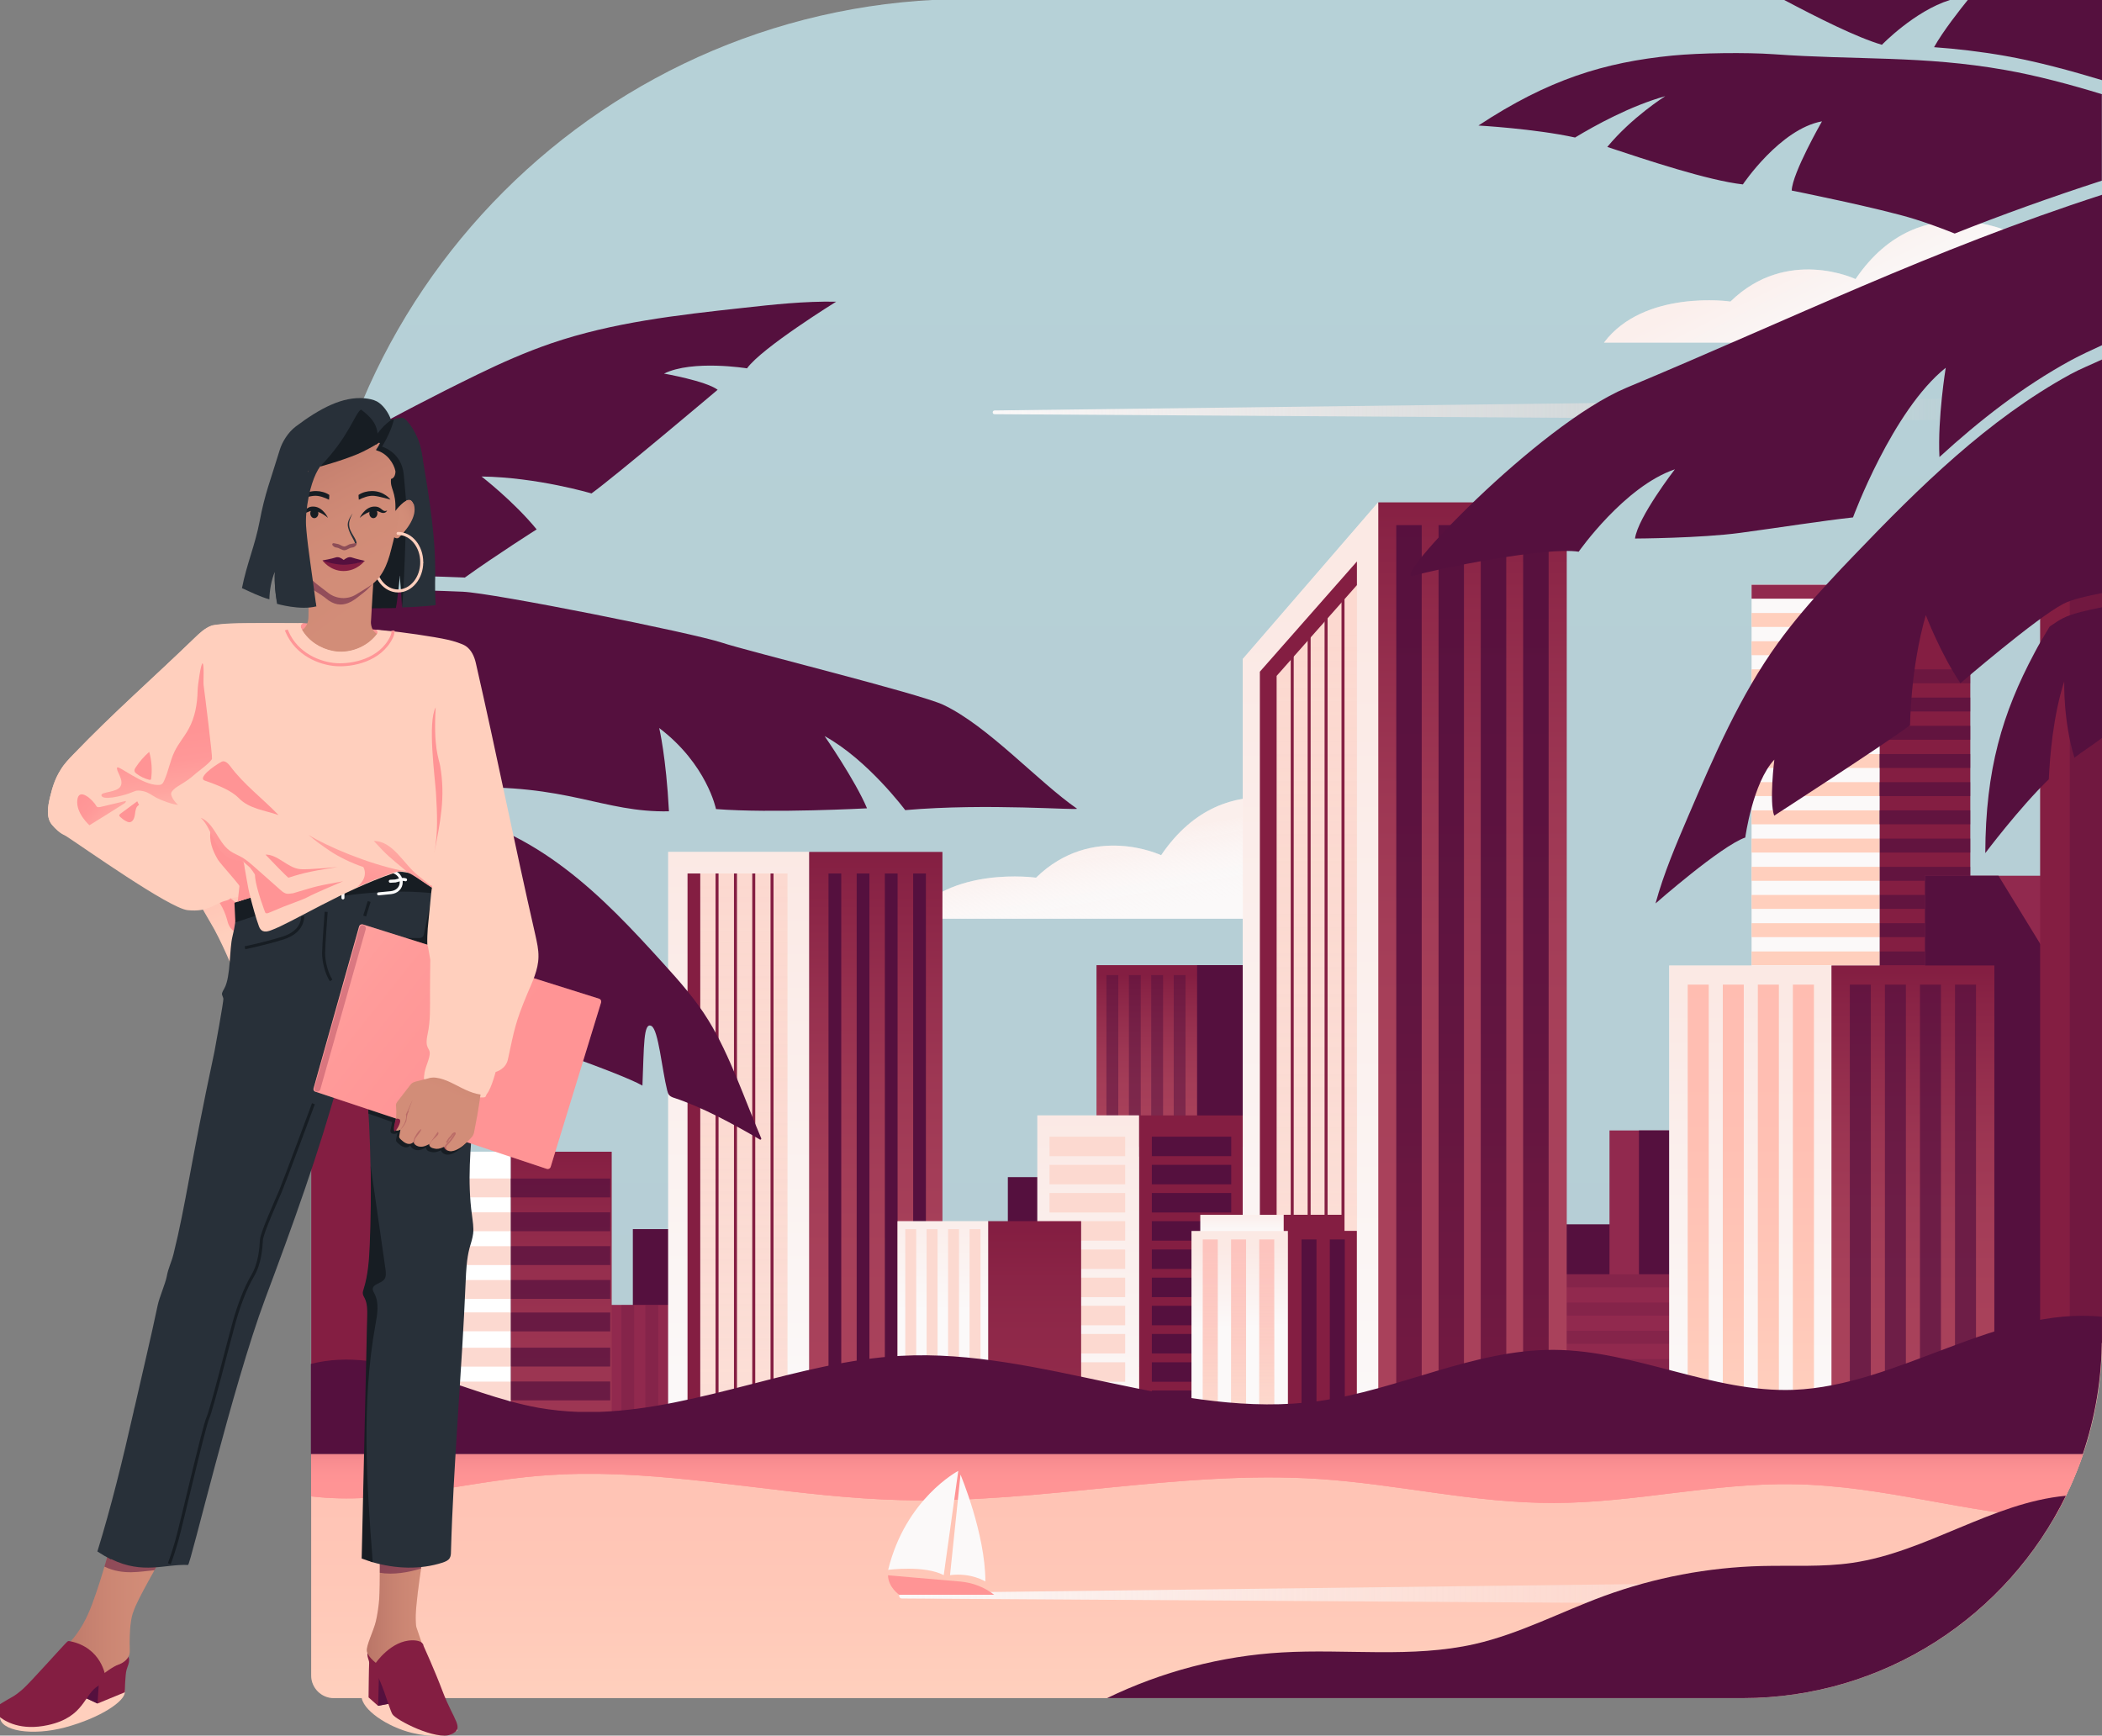
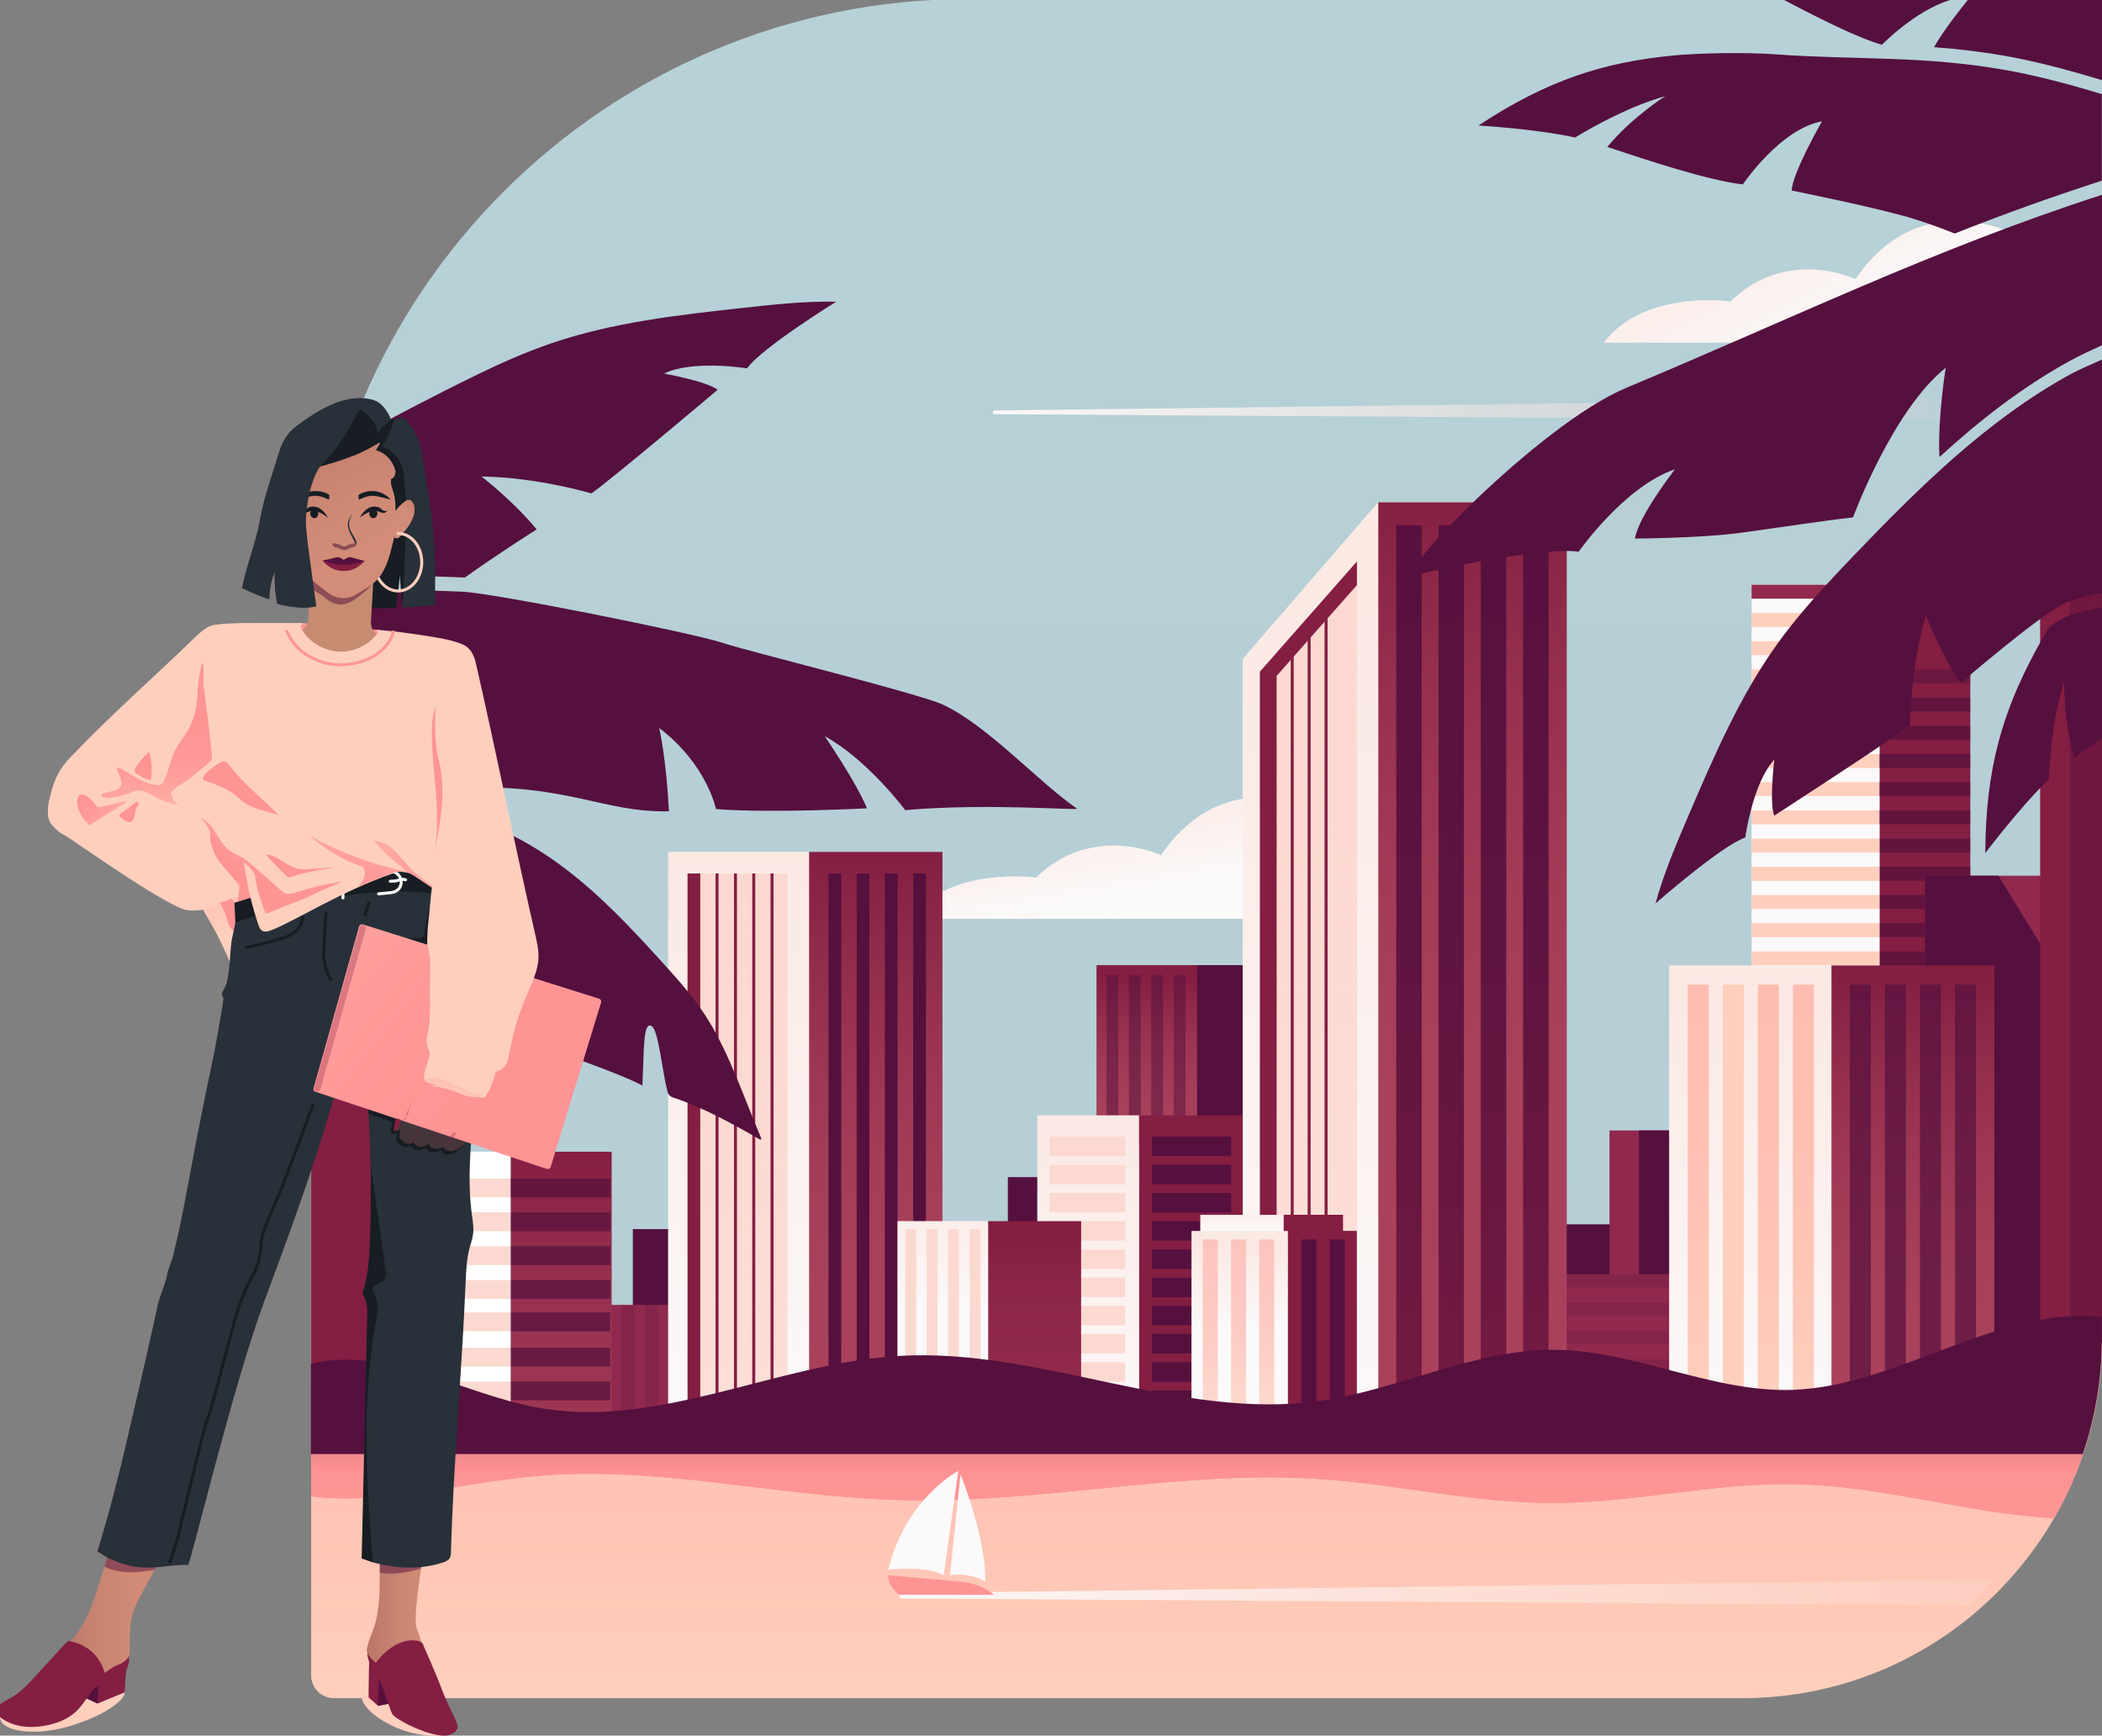
<svg xmlns="http://www.w3.org/2000/svg" version="1.1" id="Layer_1" x="0px" y="0px" viewBox="0 0 1403 1158.6" style="enable-background:new 0 0 1403 1158.6;" xml:space="preserve">
  <rect x="0" y="0" width="1403" height="1158.6" fill="#808080" stroke="none" />
  <style type="text/css">
	.st0{fill:#FFCFBD;}
	.st1{fill:#FCD9D0;}
	.st2{opacity:0.2;fill:url(#SVGID_1_);}
	.st3{fill:#B2D2D9;}
	.st4{opacity:5.000000e-02;fill:url(#SVGID_2_);}
	.st5{fill:#FBF9F9;}
	.st6{opacity:0.3;fill:url(#SVGID_3_);}
	.st7{opacity:0.3;fill:url(#SVGID_4_);}
	.st8{fill:url(#SVGID_5_);}
	.st9{fill:#55103E;}
	.st10{fill:#91294E;}
	.st11{opacity:0.2;fill:#55103E;}
	.st12{opacity:0.5;fill:url(#SVGID_6_);}
	.st13{opacity:0.2;fill:url(#SVGID_7_);}
	.st14{fill:#841E42;}
	.st15{opacity:0.3;fill:url(#SVGID_8_);}
	.st16{fill:none;stroke:#841E42;stroke-width:2;stroke-miterlimit:10;}
	.st17{opacity:0.7;fill:#55103E;}
	.st18{opacity:0.5;fill:#55103E;}
	.st19{fill:#FF9495;}
	.st20{fill:#FFFFFF;}
	.st21{opacity:0.3;fill:url(#SVGID_9_);}
	.st22{opacity:0.5;fill:url(#SVGID_10_);}
	.st23{opacity:0.4;fill:#55103E;}
	.st24{opacity:0.5;fill:url(#SVGID_11_);}
	.st25{opacity:0.3;fill:url(#SVGID_12_);}
	.st26{opacity:0.2;fill:url(#SVGID_13_);}
	.st27{opacity:0.3;}
	.st28{fill:url(#SVGID_14_);}
	.st29{fill:url(#SVGID_15_);}
	.st30{fill:url(#SVGID_16_);}
	.st31{fill:url(#SVGID_17_);}
	.st32{opacity:0.7;}
	.st33{opacity:0.5;fill:url(#SVGID_18_);}
	.st34{opacity:0.3;fill:url(#SVGID_19_);}
	.st35{opacity:0.2;fill:url(#SVGID_20_);}
	.st36{opacity:0.9;}
	.st37{opacity:0.5;}
	.st38{fill:url(#SVGID_21_);}
	.st39{fill:url(#SVGID_22_);}
	.st40{fill:url(#SVGID_23_);}
	.st41{fill:url(#SVGID_24_);}
	.st42{opacity:0.5;fill:url(#SVGID_25_);}
	.st43{opacity:0.5;fill:url(#SVGID_26_);}
	.st44{opacity:0.3;fill:url(#SVGID_27_);}
	.st45{opacity:0.3;fill:url(#SVGID_28_);}
	.st46{opacity:0.3;fill:url(#SVGID_29_);}
	.st47{opacity:0.3;fill:url(#SVGID_30_);}
	.st48{opacity:0.3;fill:url(#SVGID_31_);}
	.st49{opacity:0.3;fill:url(#SVGID_32_);}
	.st50{opacity:0.1;fill:url(#SVGID_33_);}
	.st51{opacity:0.5;fill:url(#SVGID_34_);}
	.st52{fill:url(#SVGID_35_);}
	.st53{opacity:0.2;fill:url(#SVGID_36_);}
	.st54{fill:#283039;}
	.st55{fill:#171D23;}
	.st56{fill:#504959;}
	.st57{fill:#C78B71;}
	.st58{opacity:0.2;fill:url(#SVGID_37_);}
	.st59{fill:none;stroke:#FFCFBD;stroke-width:2;stroke-miterlimit:10;}
	.st60{opacity:0.2;fill:url(#SVGID_38_);}
	.st61{opacity:0.2;fill:url(#SVGID_39_);}
	.st62{opacity:0.2;fill:url(#SVGID_40_);}
	.st63{opacity:0.2;fill:url(#SVGID_41_);}
	.st64{opacity:0.2;fill:url(#SVGID_42_);}
	.st65{fill:none;stroke:#171D23;stroke-width:2;stroke-miterlimit:10;}
	.st66{fill:none;stroke:#FBFBFB;stroke-width:2;stroke-linecap:round;stroke-miterlimit:10;}
	.st67{fill:none;stroke:#FF9697;stroke-miterlimit:10;}
	.st68{opacity:0.2;fill:url(#SVGID_43_);}
	.st69{opacity:0.3;fill:#841E42;}
	.st70{opacity:0.2;fill:url(#SVGID_44_);}
	.st71{opacity:0.3;fill:none;stroke:#841E42;stroke-miterlimit:10;}
	.st72{fill:none;stroke:#FF9697;stroke-width:2;stroke-miterlimit:10;}
	.st73{fill:none;stroke:#FFCFBD;stroke-width:2;stroke-linecap:round;stroke-miterlimit:10;}
	.st74{fill:url(#SVGID_45_);}
	.st75{fill:url(#SVGID_46_);}
	.st76{fill:url(#SVGID_47_);}
	.st77{fill:url(#SVGID_48_);}
</style>
  <path class="st0" d="M305.3,1154.9c-2.3-2.1-4.7-4.1-7.1-6.1c-0.5-0.4-1-0.8-1.4-1.1c0,0,0,0,0,0c-1-0.7-1.9-1.5-2.9-2.2  c-4.1-3.1-8.3-6.1-12-9.7c-4.2-4-7.6-8.5-10.4-13.4c-16.4-2.8-30.2,1.2-30.2,9.7c0,9.2,17.5,20.8,33.7,24.7  c13.2,3.2,22.6,1.8,26.2,1C300.8,1157.5,305.7,1155.2,305.3,1154.9z" />
  <path class="st0" d="M83.3,1129.7c0,5.8-15.5,16.8-39.7,23.4c-22.5,6-43.6,2.3-43.6-6.9s20.1-22.7,43-27.1  C65.9,1114.7,83.3,1120.5,83.3,1129.7z" />
  <polygon class="st1" points="796.5,699.6 1066.7,699.6 1066.7,335.3 773,335.3 " />
  <path class="st0" d="M207.7,928.2v190.3c0,8.3,6.8,15.1,15.1,15.1h940.1c132.7,0,240.2-107.5,240.2-240.2" />
  <linearGradient id="SVGID_1_" gradientUnits="userSpaceOnUse" x1="805.354" y1="970.433" x2="805.354" y2="1128.638">
    <stop offset="0" style="stop-color:#FF9495" />
    <stop offset="0.256" style="stop-color:#FF9898" />
    <stop offset="0.521" style="stop-color:#FFA5A0" />
    <stop offset="0.789" style="stop-color:#FFB9AE" />
    <stop offset="1" style="stop-color:#FFCFBD" />
  </linearGradient>
  <path class="st2" d="M207.7,928.2v190.3c0,8.3,6.8,15.1,15.1,15.1h940.1c132.7,0,240.2-107.5,240.2-240.2" />
  <path class="st3" d="M1403,893.4V-0.7H646.6c-242.4,0-439,196.5-439,439v490" />
  <linearGradient id="SVGID_2_" gradientUnits="userSpaceOnUse" x1="805.354" y1="892.437" x2="805.354" y2="85.026">
    <stop offset="0" style="stop-color:#FF9495" />
    <stop offset="0.256" style="stop-color:#FF9898" />
    <stop offset="0.521" style="stop-color:#FFA5A0" />
    <stop offset="0.789" style="stop-color:#FFB9AE" />
    <stop offset="1" style="stop-color:#FFCFBD" />
  </linearGradient>
  <path class="st4" d="M1403,893.4V-0.7H646.6c-242.4,0-439,196.5-439,439v490" />
  <path class="st5" d="M607.1,613.3h278.3v-70.5c0,0-66-37.3-110.4,28.1c0,0-45.8-21.8-83.5,15C691.5,585.9,633.8,577.7,607.1,613.3z" />
  <linearGradient id="SVGID_3_" gradientUnits="userSpaceOnUse" x1="743.196" y1="561.232" x2="752.609" y2="613.004">
    <stop offset="0" style="stop-color:#FCD9D0" />
    <stop offset="0.995" style="stop-color:#FBF9F9;stop-opacity:0" />
  </linearGradient>
  <path class="st6" d="M607.1,613.3h278.3v-70.5c0,0-66-37.3-110.4,28.1c0,0-45.8-21.8-83.5,15C691.5,585.9,633.8,577.7,607.1,613.3z" />
  <path class="st5" d="M1070.6,228.7h278.3v-70.5c0,0-66-37.3-110.4,28.1c0,0-45.8-21.8-83.5,15C1155,201.2,1097.3,193.1,1070.6,228.7  z" />
  <linearGradient id="SVGID_4_" gradientUnits="userSpaceOnUse" x1="1197.64" y1="169.624" x2="1223.996" y2="221.396">
    <stop offset="0" style="stop-color:#FCD9D0" />
    <stop offset="0.984" style="stop-color:#FBF9F9" />
  </linearGradient>
  <path class="st7" d="M1070.6,228.7h278.3v-70.5c0,0-66-37.3-110.4,28.1c0,0-45.8-21.8-83.5,15C1155,201.2,1097.3,193.1,1070.6,228.7  z" />
  <linearGradient id="SVGID_5_" gradientUnits="userSpaceOnUse" x1="662.628" y1="273.206" x2="1344.055" y2="273.206">
    <stop offset="0" style="stop-color:#FBF9F9" />
    <stop offset="1" style="stop-color:#FCD9D0;stop-opacity:0" />
  </linearGradient>
  <path class="st8" d="M663.8,276.5l680.2,4.3v-15.2L663.8,274C662.2,274.1,662.2,276.5,663.8,276.5z" />
  <polygon class="st9" points="422.4,913.3 422.4,886.8 422.4,820.5 453.9,820.5 453.9,913.3 " />
  <rect x="390.4" y="871.1" transform="matrix(-1 -1.224647e-16 1.224647e-16 -1 927.606 1828.694)" class="st10" width="146.8" height="86.5" />
  <rect x="414.9" y="871.1" transform="matrix(-1 -1.224647e-16 1.224647e-16 -1 838.189 1828.694)" class="st11" width="8.5" height="86.5" />
  <rect x="430.9" y="871.1" transform="matrix(-1 -1.224647e-16 1.224647e-16 -1 870.193 1828.694)" class="st11" width="8.5" height="86.5" />
  <rect x="446" y="568.7" class="st5" width="94.1" height="388.8" />
  <linearGradient id="SVGID_6_" gradientUnits="userSpaceOnUse" x1="493.059" y1="569.953" x2="493.059" y2="933.727">
    <stop offset="0" style="stop-color:#FCD9D0" />
    <stop offset="0.984" style="stop-color:#FBF9F9" />
  </linearGradient>
  <rect x="446" y="568.7" class="st12" width="94.1" height="388.8" />
  <rect x="467.3" y="583.1" class="st1" width="58.3" height="374.4" />
  <linearGradient id="SVGID_7_" gradientUnits="userSpaceOnUse" x1="496.471" y1="965.039" x2="496.471" y2="579.985">
    <stop offset="0" style="stop-color:#FBF9F9" />
    <stop offset="1" style="stop-color:#FCD9D0;stop-opacity:0" />
  </linearGradient>
  <rect x="467.3" y="583.1" class="st13" width="58.3" height="374.4" />
  <rect x="540.1" y="568.7" transform="matrix(-1 -1.224647e-16 1.224647e-16 -1 1169.115 1493.253)" class="st14" width="88.9" height="355.8" />
  <linearGradient id="SVGID_8_" gradientUnits="userSpaceOnUse" x1="584.558" y1="566.953" x2="584.558" y2="895.56">
    <stop offset="0" style="stop-color:#841E42" />
    <stop offset="8.588445e-02" style="stop-color:#98314F" />
    <stop offset="0.272" style="stop-color:#BD5468" />
    <stop offset="0.459" style="stop-color:#DA707C" />
    <stop offset="0.643" style="stop-color:#EE848A" />
    <stop offset="0.825" style="stop-color:#FB9092" />
    <stop offset="1" style="stop-color:#FF9495" />
  </linearGradient>
  <polygon class="st15" points="629,924.5 540.1,924.5 540.1,568.7 629,568.7 " />
  <rect x="458.9" y="583.1" class="st14" width="8.5" height="374.4" />
  <rect x="553" y="583.1" class="st9" width="8.5" height="374.4" />
  <rect x="571.8" y="583.1" class="st9" width="8.5" height="374.4" />
  <rect x="590.6" y="583.1" class="st9" width="8.5" height="374.4" />
  <rect x="609.5" y="583.1" class="st9" width="8.5" height="374.4" />
  <line class="st16" x1="478.6" y1="583.1" x2="478.6" y2="944.3" />
  <line class="st16" x1="490.9" y1="583.1" x2="490.9" y2="944.3" />
  <line class="st16" x1="503.1" y1="583.1" x2="503.1" y2="944.3" />
  <line class="st16" x1="515.3" y1="583.1" x2="515.3" y2="944.3" />
  <polygon class="st9" points="1016.7,817.3 1126.5,817.3 1126.5,943.9 1005.4,943.9 " />
  <rect x="1254.5" y="390.4" class="st14" width="60.6" height="281.1" />
  <rect x="1169" y="390.4" transform="matrix(-1 -1.224647e-16 1.224647e-16 -1 2423.503 1061.811)" class="st5" width="85.4" height="281.1" />
  <rect x="1169" y="390.4" transform="matrix(-1 -1.224647e-16 1.224647e-16 -1 2423.503 790.055)" class="st10" width="85.4" height="9.3" />
  <rect x="1169" y="409.2" transform="matrix(-1 -1.224647e-16 1.224647e-16 -1 2423.503 827.707)" class="st0" width="85.4" height="9.3" />
  <rect x="1169" y="428" transform="matrix(-1 -1.224647e-16 1.224647e-16 -1 2423.503 865.359)" class="st0" width="85.4" height="9.3" />
  <rect x="1169" y="446.9" transform="matrix(-1 -1.224647e-16 1.224647e-16 -1 2423.503 903.011)" class="st0" width="85.4" height="9.3" />
  <rect x="1169" y="465.7" transform="matrix(-1 -1.224647e-16 1.224647e-16 -1 2423.503 940.664)" class="st0" width="85.4" height="9.3" />
  <rect x="1169" y="484.5" transform="matrix(-1 -1.224647e-16 1.224647e-16 -1 2423.503 978.316)" class="st0" width="85.4" height="9.3" />
  <rect x="1169" y="503.3" transform="matrix(-1 -1.224647e-16 1.224647e-16 -1 2423.503 1015.968)" class="st0" width="85.4" height="9.3" />
  <rect x="1169" y="522.2" transform="matrix(-1 -1.224647e-16 1.224647e-16 -1 2423.503 1053.62)" class="st0" width="85.4" height="9.3" />
  <rect x="1169" y="541" transform="matrix(-1 -1.224647e-16 1.224647e-16 -1 2423.503 1091.273)" class="st0" width="85.4" height="9.3" />
  <rect x="1254.5" y="541" transform="matrix(-1 -1.224647e-16 1.224647e-16 -1 2569.532 1091.273)" class="st17" width="60.6" height="9.3" />
  <rect x="1254.5" y="522.2" transform="matrix(-1 -1.224647e-16 1.224647e-16 -1 2569.532 1053.62)" class="st17" width="60.6" height="9.3" />
  <rect x="1254.5" y="578.6" transform="matrix(-1 -1.224647e-16 1.224647e-16 -1 2569.532 1166.577)" class="st17" width="60.6" height="9.3" />
  <rect x="1254.5" y="559.8" transform="matrix(-1 -1.224647e-16 1.224647e-16 -1 2569.532 1128.925)" class="st17" width="60.6" height="9.3" />
  <rect x="1254.5" y="616.3" transform="matrix(-1 -1.224647e-16 1.224647e-16 -1 2569.532 1241.882)" class="st17" width="60.6" height="9.3" />
  <rect x="1254.5" y="597.5" transform="matrix(-1 -1.224647e-16 1.224647e-16 -1 2569.532 1204.23)" class="st17" width="60.6" height="9.3" />
  <rect x="1254.5" y="653.9" transform="matrix(-1 -1.224647e-16 1.224647e-16 -1 2569.532 1317.186)" class="st17" width="60.6" height="9.3" />
  <rect x="1254.5" y="635.1" transform="matrix(-1 -1.224647e-16 1.224647e-16 -1 2569.532 1279.534)" class="st17" width="60.6" height="9.3" />
  <rect x="1254.5" y="503.3" transform="matrix(-1 -1.224647e-16 1.224647e-16 -1 2569.532 1015.968)" class="st17" width="60.6" height="9.3" />
  <rect x="1254.5" y="484.5" transform="matrix(-1 -1.224647e-16 1.224647e-16 -1 2569.532 978.316)" class="st17" width="60.6" height="9.3" />
  <rect x="1254.5" y="465.7" transform="matrix(-1 -1.224647e-16 1.224647e-16 -1 2569.532 940.664)" class="st17" width="60.6" height="9.3" />
  <rect x="1254.5" y="446.9" transform="matrix(-1 -1.224647e-16 1.224647e-16 -1 2569.532 903.011)" class="st18" width="60.6" height="9.3" />
  <rect x="1169" y="559.8" transform="matrix(-1 -1.224647e-16 1.224647e-16 -1 2423.503 1128.925)" class="st0" width="85.4" height="9.3" />
  <rect x="1169" y="578.6" transform="matrix(-1 -1.224647e-16 1.224647e-16 -1 2423.503 1166.577)" class="st0" width="85.4" height="9.3" />
  <rect x="1169" y="597.5" transform="matrix(-1 -1.224647e-16 1.224647e-16 -1 2423.503 1204.23)" class="st0" width="85.4" height="9.3" />
  <rect x="1169" y="616.3" transform="matrix(-1 -1.224647e-16 1.224647e-16 -1 2423.503 1241.882)" class="st0" width="85.4" height="9.3" />
  <rect x="1169" y="635.1" transform="matrix(-1 -1.224647e-16 1.224647e-16 -1 2423.503 1279.534)" class="st0" width="85.4" height="9.3" />
  <rect x="1169" y="653.9" transform="matrix(-1 -1.224647e-16 1.224647e-16 -1 2423.503 1317.186)" class="st19" width="85.4" height="9.3" />
  <rect x="1284.8" y="584.6" class="st10" width="118.3" height="311.8" />
  <polygon class="st9" points="1284.8,584.6 1333.9,584.6 1381.5,662.3 1362.7,908.2 1284.8,927 " />
  <rect x="229.4" y="768.8" class="st20" width="111.5" height="177.9" />
  <rect x="229.4" y="786.7" class="st1" width="111.5" height="12.6" />
  <polygon class="st9" points="672.7,879.3 672.7,821.3 672.7,785.8 725,785.8 725,879.3 " />
  <rect x="1074.2" y="754.6" transform="matrix(-1 -1.224647e-16 1.224647e-16 -1 2295.272 1701.34)" class="st10" width="146.8" height="192.1" />
  <rect x="1094" y="754.6" transform="matrix(-1 -1.224647e-16 1.224647e-16 -1 2315.031 1701.34)" class="st9" width="127.1" height="192.1" />
  <rect x="1010.7" y="850.7" transform="matrix(-1 -1.224647e-16 1.224647e-16 -1 2168.202 1808.245)" class="st10" width="146.8" height="106.9" />
  <rect x="1010.7" y="850.7" transform="matrix(-1 -1.224647e-16 1.224647e-16 -1 2168.202 1710.08)" class="st11" width="146.8" height="8.7" />
  <rect x="1010.7" y="869.5" transform="matrix(-1 -1.224647e-16 1.224647e-16 -1 2168.202 1747.732)" class="st11" width="146.8" height="8.7" />
  <rect x="1010.7" y="888.3" transform="matrix(-1 -1.224647e-16 1.224647e-16 -1 2168.202 1785.384)" class="st11" width="146.8" height="8.7" />
  <rect x="1010.7" y="907.1" transform="matrix(-1 -1.224647e-16 1.224647e-16 -1 2168.202 1823.037)" class="st11" width="146.8" height="8.7" />
  <rect x="731.9" y="644.3" class="st14" width="122.1" height="121.2" />
  <linearGradient id="SVGID_9_" gradientUnits="userSpaceOnUse" x1="792.971" y1="650.949" x2="792.971" y2="762.197">
    <stop offset="0" style="stop-color:#841E42" />
    <stop offset="8.588445e-02" style="stop-color:#98314F" />
    <stop offset="0.272" style="stop-color:#BD5468" />
    <stop offset="0.459" style="stop-color:#DA707C" />
    <stop offset="0.643" style="stop-color:#EE848A" />
    <stop offset="0.825" style="stop-color:#FB9092" />
    <stop offset="1" style="stop-color:#FF9495" />
  </linearGradient>
  <rect x="731.9" y="644.3" class="st21" width="122.1" height="121.2" />
  <rect x="738.5" y="650.9" class="st18" width="7.9" height="121.2" />
  <rect x="753.5" y="650.9" class="st18" width="7.9" height="121.2" />
  <rect x="768.4" y="650.9" class="st18" width="7.9" height="121.2" />
  <rect x="783.4" y="650.9" class="st18" width="7.9" height="121.2" />
  <rect x="799" y="644.3" class="st9" width="55" height="121.2" />
  <rect x="760.2" y="744.6" class="st14" width="69.3" height="198.6" />
  <rect x="692.4" y="744.6" class="st5" width="67.8" height="198.6" />
  <linearGradient id="SVGID_10_" gradientUnits="userSpaceOnUse" x1="726.275" y1="737.945" x2="726.275" y2="965.034">
    <stop offset="0" style="stop-color:#FCD9D0" />
    <stop offset="0.984" style="stop-color:#FBF9F9" />
  </linearGradient>
  <rect x="692.4" y="744.6" class="st22" width="67.8" height="198.6" />
  <rect x="700.5" y="758.8" class="st1" width="50.5" height="13" />
  <rect x="700.5" y="777.6" class="st1" width="50.5" height="13" />
  <rect x="700.5" y="796.4" class="st1" width="50.5" height="13" />
  <rect x="700.5" y="815.2" class="st1" width="50.5" height="13" />
  <rect x="700.5" y="834.1" class="st1" width="50.5" height="13" />
  <rect x="700.5" y="852.9" class="st1" width="50.5" height="13" />
  <rect x="700.5" y="871.7" class="st1" width="50.5" height="13" />
  <rect x="700.5" y="890.5" class="st1" width="50.5" height="13" />
  <rect x="700.5" y="909.4" class="st1" width="50.5" height="13" />
  <rect x="700.5" y="928.2" class="st1" width="50.5" height="13" />
  <rect x="768.8" y="758.8" class="st9" width="53" height="13" />
  <rect x="768.8" y="777.6" class="st9" width="53" height="13" />
  <rect x="768.8" y="796.4" class="st9" width="53" height="13" />
  <rect x="768.8" y="815.2" class="st9" width="53" height="13" />
  <rect x="768.8" y="834.1" class="st9" width="53" height="13" />
  <rect x="768.8" y="852.9" class="st9" width="53" height="13" />
  <rect x="768.8" y="871.7" class="st9" width="53" height="13" />
  <rect x="768.8" y="890.5" class="st9" width="53" height="13" />
  <rect x="768.8" y="909.4" class="st9" width="53" height="13" />
  <rect x="768.8" y="928.2" class="st9" width="53" height="13" />
  <rect x="207.7" y="678.3" class="st11" width="65" height="8.7" />
  <rect x="1361.7" y="350.2" class="st14" width="41.3" height="546.2" />
  <rect x="1381.5" y="350.2" class="st23" width="21.6" height="546.2" />
  <rect x="1114.2" y="644.5" transform="matrix(-1 -1.224647e-16 1.224647e-16 -1 2337.029 1580.442)" class="st5" width="108.7" height="291.4" />
  <linearGradient id="SVGID_11_" gradientUnits="userSpaceOnUse" x1="1168.514" y1="662.948" x2="1168.514" y2="935.951">
    <stop offset="0" style="stop-color:#FCD9D0" />
    <stop offset="0.984" style="stop-color:#FBF9F9" />
  </linearGradient>
  <polygon class="st24" points="1222.9,644.5 1114.2,644.5 1114.2,935.9 1222.9,935.9 " />
  <rect x="1222.4" y="644.5" transform="matrix(-1 -1.224647e-16 1.224647e-16 -1 2553.57 1580.442)" class="st14" width="108.7" height="291.4" />
  <linearGradient id="SVGID_12_" gradientUnits="userSpaceOnUse" x1="1276.785" y1="647.949" x2="1276.785" y2="907.506">
    <stop offset="0" style="stop-color:#841E42" />
    <stop offset="8.588445e-02" style="stop-color:#98314F" />
    <stop offset="0.272" style="stop-color:#BD5468" />
    <stop offset="0.459" style="stop-color:#DA707C" />
    <stop offset="0.643" style="stop-color:#EE848A" />
    <stop offset="0.825" style="stop-color:#FB9092" />
    <stop offset="1" style="stop-color:#FF9495" />
  </linearGradient>
  <polygon class="st25" points="1331.1,644.5 1222.4,644.5 1222.4,935.9 1331.1,935.9 " />
  <rect x="341" y="768.8" transform="matrix(-1 -1.224647e-16 1.224647e-16 -1 749.257 1715.555)" class="st14" width="67.3" height="177.9" />
  <linearGradient id="SVGID_13_" gradientUnits="userSpaceOnUse" x1="374.628" y1="767.943" x2="374.628" y2="940.754">
    <stop offset="0" style="stop-color:#841E42" />
    <stop offset="8.588445e-02" style="stop-color:#98314F" />
    <stop offset="0.272" style="stop-color:#BD5468" />
    <stop offset="0.459" style="stop-color:#DA707C" />
    <stop offset="0.643" style="stop-color:#EE848A" />
    <stop offset="0.825" style="stop-color:#FB9092" />
    <stop offset="1" style="stop-color:#FF9495" />
  </linearGradient>
  <polygon class="st26" points="408.3,946.7 341,946.7 341,768.8 408.3,768.8 " />
  <rect x="341" y="786.7" transform="matrix(-1 -1.224647e-16 1.224647e-16 -1 748.295 1586.024)" class="st17" width="66.4" height="12.6" />
  <rect x="229.4" y="809.3" class="st1" width="111.5" height="12.6" />
  <rect x="341" y="809.3" transform="matrix(-1 -1.224647e-16 1.224647e-16 -1 748.295 1631.206)" class="st17" width="66.4" height="12.6" />
  <rect x="229.4" y="831.9" class="st1" width="111.5" height="12.6" />
  <rect x="341" y="831.9" transform="matrix(-1 -1.224647e-16 1.224647e-16 -1 748.295 1676.389)" class="st17" width="66.4" height="12.6" />
  <rect x="229.4" y="876.1" class="st1" width="111.5" height="12.6" />
  <rect x="341" y="876.1" transform="matrix(-1 -1.224647e-16 1.224647e-16 -1 748.295 1764.872)" class="st17" width="66.4" height="12.6" />
  <rect x="229.4" y="854.5" class="st1" width="111.5" height="12.6" />
  <rect x="341" y="854.5" transform="matrix(-1 -1.224647e-16 1.224647e-16 -1 748.295 1721.572)" class="st17" width="66.4" height="12.6" />
  <rect x="229.4" y="899.7" class="st1" width="111.5" height="12.6" />
  <rect x="341" y="899.7" transform="matrix(-1 -1.224647e-16 1.224647e-16 -1 748.295 1811.937)" class="st17" width="66.4" height="12.6" />
  <rect x="229.4" y="922.3" class="st1" width="111.5" height="12.6" />
  <rect x="341" y="922.3" transform="matrix(-1 -1.224647e-16 1.224647e-16 -1 748.295 1857.12)" class="st17" width="66.4" height="12.6" />
  <g>
    <rect x="1126.5" y="657.3" class="st0" width="14" height="280.7" />
    <rect x="1149.9" y="657.3" class="st0" width="14" height="280.7" />
    <rect x="1173.3" y="657.3" class="st0" width="14" height="280.7" />
    <rect x="1196.7" y="657.3" class="st0" width="14" height="280.7" />
  </g>
  <g class="st27">
    <linearGradient id="SVGID_14_" gradientUnits="userSpaceOnUse" x1="1133.47" y1="653.949" x2="1133.47" y2="935.591">
      <stop offset="0" style="stop-color:#FF9495" />
      <stop offset="0.256" style="stop-color:#FF9898" />
      <stop offset="0.521" style="stop-color:#FFA5A0" />
      <stop offset="0.789" style="stop-color:#FFB9AE" />
      <stop offset="1" style="stop-color:#FFCFBD" />
    </linearGradient>
    <rect x="1126.5" y="657.3" class="st28" width="14" height="280.7" />
    <linearGradient id="SVGID_15_" gradientUnits="userSpaceOnUse" x1="1156.871" y1="653.949" x2="1156.871" y2="935.591">
      <stop offset="0" style="stop-color:#FF9495" />
      <stop offset="0.256" style="stop-color:#FF9898" />
      <stop offset="0.521" style="stop-color:#FFA5A0" />
      <stop offset="0.789" style="stop-color:#FFB9AE" />
      <stop offset="1" style="stop-color:#FFCFBD" />
    </linearGradient>
-     <rect x="1149.9" y="657.3" class="st29" width="14" height="280.7" />
    <linearGradient id="SVGID_16_" gradientUnits="userSpaceOnUse" x1="1180.272" y1="653.949" x2="1180.272" y2="935.591">
      <stop offset="0" style="stop-color:#FF9495" />
      <stop offset="0.256" style="stop-color:#FF9898" />
      <stop offset="0.521" style="stop-color:#FFA5A0" />
      <stop offset="0.789" style="stop-color:#FFB9AE" />
      <stop offset="1" style="stop-color:#FFCFBD" />
    </linearGradient>
    <rect x="1173.3" y="657.3" class="st30" width="14" height="280.7" />
    <linearGradient id="SVGID_17_" gradientUnits="userSpaceOnUse" x1="1203.673" y1="653.949" x2="1203.673" y2="935.591">
      <stop offset="0" style="stop-color:#FF9495" />
      <stop offset="0.256" style="stop-color:#FF9898" />
      <stop offset="0.521" style="stop-color:#FFA5A0" />
      <stop offset="0.789" style="stop-color:#FFB9AE" />
      <stop offset="1" style="stop-color:#FFCFBD" />
    </linearGradient>
    <rect x="1196.7" y="657.3" class="st31" width="14" height="280.7" />
  </g>
  <g class="st32">
    <rect x="1234.7" y="657.3" class="st9" width="14" height="280.7" />
    <rect x="1258.1" y="657.3" class="st9" width="14" height="280.7" />
    <rect x="1281.5" y="657.3" class="st9" width="14" height="280.7" />
    <rect x="1304.9" y="657.3" class="st9" width="14" height="280.7" />
  </g>
  <polygon class="st5" points="919.8,335.4 829.5,439.9 829.5,942.4 993.7,942.4 " />
  <linearGradient id="SVGID_18_" gradientUnits="userSpaceOnUse" x1="911.571" y1="401.962" x2="911.571" y2="959.163">
    <stop offset="0" style="stop-color:#FCD9D0" />
    <stop offset="0.984" style="stop-color:#FBF9F9" />
  </linearGradient>
  <polygon class="st33" points="919.8,335.4 829.5,439.9 829.5,942.4 993.7,942.4 " />
  <rect x="920" y="335.4" class="st14" width="125.7" height="607" />
  <linearGradient id="SVGID_19_" gradientUnits="userSpaceOnUse" x1="982.791" y1="320.966" x2="982.791" y2="776.953">
    <stop offset="0" style="stop-color:#841E42" />
    <stop offset="8.588445e-02" style="stop-color:#98314F" />
    <stop offset="0.272" style="stop-color:#BD5468" />
    <stop offset="0.459" style="stop-color:#DA707C" />
    <stop offset="0.643" style="stop-color:#EE848A" />
    <stop offset="0.825" style="stop-color:#FB9092" />
    <stop offset="1" style="stop-color:#FF9495" />
  </linearGradient>
  <rect x="920" y="335.4" class="st34" width="125.7" height="607" />
  <polygon class="st1" points="905.7,390.6 905.7,942.4 854,942.4 843.7,446.5 " />
  <linearGradient id="SVGID_20_" gradientUnits="userSpaceOnUse" x1="874.663" y1="871.849" x2="874.663" y2="419.072">
    <stop offset="0" style="stop-color:#FBF9F9" />
    <stop offset="1" style="stop-color:#FCD9D0;stop-opacity:0" />
  </linearGradient>
  <polygon class="st35" points="905.7,390.6 905.7,942.4 854,942.4 843.7,446.5 " />
  <polygon class="st14" points="852.1,451.2 905.7,390.6 905.7,374.8 840.9,448.4 840.9,944.3 852.1,943.4 " />
  <line class="st16" x1="862.5" y1="431.4" x2="862.5" y2="951.4" />
  <line class="st16" x1="873.8" y1="422" x2="873.8" y2="942" />
-   <line class="st16" x1="896.4" y1="398.1" x2="896.4" y2="935.9" />
  <line class="st16" x1="885.1" y1="407.5" x2="885.1" y2="935.3" />
  <g class="st36">
    <rect x="932" y="350.6" class="st9" width="16.9" height="584.6" />
    <rect x="960.2" y="350.6" class="st9" width="16.9" height="584.6" />
    <rect x="988.4" y="350.6" class="st9" width="16.9" height="584.6" />
    <rect x="1016.7" y="350.6" class="st9" width="16.9" height="584.6" />
  </g>
  <g class="st37">
    <linearGradient id="SVGID_21_" gradientUnits="userSpaceOnUse" x1="940.432" y1="355.464" x2="940.432" y2="901.455">
      <stop offset="0" style="stop-color:#55103E" />
      <stop offset="0.282" style="stop-color:#59113E" />
      <stop offset="0.59" style="stop-color:#67153F" />
      <stop offset="0.909" style="stop-color:#7C1C41" />
      <stop offset="1" style="stop-color:#841E42" />
    </linearGradient>
    <rect x="932" y="350.6" class="st38" width="16.9" height="584.6" />
    <linearGradient id="SVGID_22_" gradientUnits="userSpaceOnUse" x1="968.672" y1="355.464" x2="968.672" y2="901.455">
      <stop offset="0" style="stop-color:#55103E" />
      <stop offset="0.282" style="stop-color:#59113E" />
      <stop offset="0.59" style="stop-color:#67153F" />
      <stop offset="0.909" style="stop-color:#7C1C41" />
      <stop offset="1" style="stop-color:#841E42" />
    </linearGradient>
    <rect x="960.2" y="350.6" class="st39" width="16.9" height="584.6" />
    <linearGradient id="SVGID_23_" gradientUnits="userSpaceOnUse" x1="996.911" y1="355.464" x2="996.911" y2="901.455">
      <stop offset="0" style="stop-color:#55103E" />
      <stop offset="0.282" style="stop-color:#59113E" />
      <stop offset="0.59" style="stop-color:#67153F" />
      <stop offset="0.909" style="stop-color:#7C1C41" />
      <stop offset="1" style="stop-color:#841E42" />
    </linearGradient>
    <rect x="988.4" y="350.6" class="st40" width="16.9" height="584.6" />
    <linearGradient id="SVGID_24_" gradientUnits="userSpaceOnUse" x1="1025.15" y1="355.464" x2="1025.15" y2="901.455">
      <stop offset="0" style="stop-color:#55103E" />
      <stop offset="0.282" style="stop-color:#59113E" />
      <stop offset="0.59" style="stop-color:#67153F" />
      <stop offset="0.909" style="stop-color:#7C1C41" />
      <stop offset="1" style="stop-color:#841E42" />
    </linearGradient>
    <rect x="1016.7" y="350.6" class="st41" width="16.9" height="584.6" />
  </g>
  <rect x="801.2" y="811" class="st5" width="55.5" height="13.2" />
  <linearGradient id="SVGID_25_" gradientUnits="userSpaceOnUse" x1="828.968" y1="805.394" x2="828.968" y2="822.18">
    <stop offset="0" style="stop-color:#FCD9D0" />
    <stop offset="0.984" style="stop-color:#FBF9F9" />
  </linearGradient>
  <rect x="801.2" y="811" class="st42" width="55.5" height="13.2" />
  <rect x="856.7" y="811" transform="matrix(-1 -1.224647e-16 1.224647e-16 -1 1753.129 1635.135)" class="st14" width="39.6" height="13.2" />
  <rect x="795.3" y="821.8" class="st5" width="64.4" height="125" />
  <linearGradient id="SVGID_26_" gradientUnits="userSpaceOnUse" x1="826.196" y1="830.848" x2="827.529" y2="885.514">
    <stop offset="0" style="stop-color:#FCD9D0" />
    <stop offset="0.984" style="stop-color:#FBF9F9" />
  </linearGradient>
  <rect x="795.3" y="821.8" class="st43" width="64.4" height="125" />
  <rect x="859.7" y="821.8" transform="matrix(-1 -1.224647e-16 1.224647e-16 -1 1765.341 1768.474)" class="st14" width="46" height="125" />
  <rect x="802.8" y="827.4" class="st1" width="10" height="119.5" />
  <rect x="821.7" y="827.4" class="st1" width="10" height="119.5" />
  <rect x="840.5" y="827.4" class="st1" width="10" height="119.5" />
  <linearGradient id="SVGID_27_" gradientUnits="userSpaceOnUse" x1="807.86" y1="1001.436" x2="807.86" y2="833.788">
    <stop offset="0" style="stop-color:#FBF9F9" />
    <stop offset="1" style="stop-color:#FCD9D0;stop-opacity:0" />
  </linearGradient>
  <rect x="802.8" y="827.4" class="st44" width="10" height="119.5" />
  <linearGradient id="SVGID_28_" gradientUnits="userSpaceOnUse" x1="826.686" y1="1001.436" x2="826.686" y2="833.788">
    <stop offset="0" style="stop-color:#FBF9F9" />
    <stop offset="1" style="stop-color:#FCD9D0;stop-opacity:0" />
  </linearGradient>
  <rect x="821.7" y="827.4" class="st45" width="10" height="119.5" />
  <linearGradient id="SVGID_29_" gradientUnits="userSpaceOnUse" x1="845.512" y1="1001.436" x2="845.512" y2="833.788">
    <stop offset="0" style="stop-color:#FBF9F9" />
    <stop offset="1" style="stop-color:#FCD9D0;stop-opacity:0" />
  </linearGradient>
  <rect x="840.5" y="827.4" class="st46" width="10" height="119.5" />
  <linearGradient id="SVGID_30_" gradientUnits="userSpaceOnUse" x1="807.86" y1="805.394" x2="807.86" y2="938.729">
    <stop offset="0" style="stop-color:#FF9495" />
    <stop offset="0.256" style="stop-color:#FF9898" />
    <stop offset="0.521" style="stop-color:#FFA5A0" />
    <stop offset="0.789" style="stop-color:#FFB9AE" />
    <stop offset="1" style="stop-color:#FFCFBD" />
  </linearGradient>
  <rect x="802.8" y="827.4" class="st47" width="10" height="119.5" />
  <linearGradient id="SVGID_31_" gradientUnits="userSpaceOnUse" x1="826.686" y1="805.394" x2="826.686" y2="938.729">
    <stop offset="0" style="stop-color:#FF9495" />
    <stop offset="0.256" style="stop-color:#FF9898" />
    <stop offset="0.521" style="stop-color:#FFA5A0" />
    <stop offset="0.789" style="stop-color:#FFB9AE" />
    <stop offset="1" style="stop-color:#FFCFBD" />
  </linearGradient>
  <rect x="821.7" y="827.4" class="st48" width="10" height="119.5" />
  <linearGradient id="SVGID_32_" gradientUnits="userSpaceOnUse" x1="845.512" y1="805.394" x2="845.512" y2="938.729">
    <stop offset="0" style="stop-color:#FF9495" />
    <stop offset="0.256" style="stop-color:#FF9898" />
    <stop offset="0.521" style="stop-color:#FFA5A0" />
    <stop offset="0.789" style="stop-color:#FFB9AE" />
    <stop offset="1" style="stop-color:#FFCFBD" />
  </linearGradient>
  <rect x="840.5" y="827.4" class="st49" width="10" height="119.5" />
  <rect x="868.7" y="827.4" class="st9" width="10" height="119.5" />
  <rect x="887.6" y="827.4" class="st9" width="10" height="119.5" />
  <rect x="659.5" y="815.2" class="st14" width="62.1" height="109.3" />
  <linearGradient id="SVGID_33_" gradientUnits="userSpaceOnUse" x1="690.548" y1="821.941" x2="690.548" y2="927.203">
    <stop offset="0" style="stop-color:#841E42" />
    <stop offset="8.588445e-02" style="stop-color:#98314F" />
    <stop offset="0.272" style="stop-color:#BD5468" />
    <stop offset="0.459" style="stop-color:#DA707C" />
    <stop offset="0.643" style="stop-color:#EE848A" />
    <stop offset="0.825" style="stop-color:#FB9092" />
    <stop offset="1" style="stop-color:#FF9495" />
  </linearGradient>
  <rect x="659.5" y="815.2" class="st50" width="62.1" height="109.3" />
  <rect x="599.1" y="815.2" transform="matrix(-1 -1.224647e-16 1.224647e-16 -1 1258.587 1739.741)" class="st5" width="60.4" height="109.3" />
  <linearGradient id="SVGID_34_" gradientUnits="userSpaceOnUse" x1="629.293" y1="788.727" x2="629.293" y2="874.321">
    <stop offset="0" style="stop-color:#FCD9D0" />
    <stop offset="0.984" style="stop-color:#FBF9F9" />
  </linearGradient>
  <polygon class="st51" points="659.5,924.5 599.1,924.5 599.1,815.2 659.5,815.2 " />
  <rect x="604.1" y="820.5" transform="matrix(-1 -1.224647e-16 1.224647e-16 -1 1215.633 1745.029)" class="st1" width="7.3" height="104" />
  <rect x="618.5" y="820.5" transform="matrix(-1 -1.224647e-16 1.224647e-16 -1 1244.269 1745.029)" class="st1" width="7.3" height="104" />
  <rect x="632.8" y="820.5" transform="matrix(-1 -1.224647e-16 1.224647e-16 -1 1272.904 1745.029)" class="st1" width="7.3" height="104" />
  <rect x="647.1" y="820.5" transform="matrix(-1 -1.224647e-16 1.224647e-16 -1 1301.54 1745.029)" class="st1" width="7.3" height="104" />
  <rect x="207.7" y="678.3" class="st14" width="65" height="250" />
  <linearGradient id="SVGID_35_" gradientUnits="userSpaceOnUse" x1="600.124" y1="1063.072" x2="1580.656" y2="1063.072">
    <stop offset="0" style="stop-color:#FBF9F9" />
    <stop offset="1" style="stop-color:#FCD9D0;stop-opacity:0" />
  </linearGradient>
  <path class="st52" d="M1331.5,1054.5l-729.7,9c-2.3,0.1-2.2,3.5,0.1,3.6l712.9,4.5C1319.7,1065.4,1325.4,1059.7,1331.5,1054.5z" />
  <path class="st19" d="M207.7,998.9c49.5,6,100.6-9.4,152.1-13.7c8.7-0.7,17.3-1.1,26-1.3h14.7c66.7,1,132.9,15.8,200.9,17.5  c93.8,2.4,185.9-20.2,279-14.1c53.2,3.5,103.3,16.2,157,16c54.2-0.1,105.7-13.5,159.9-12.5c60.2,1,115.2,19.5,173.7,22.7  c7.8-13.5,14.3-27.8,19.4-42.8H207.7V998.9z" />
  <path class="st19" d="M207.7,998.9c49.5,6,100.6-9.4,152.1-13.7c8.7-0.7,17.3-1.1,26-1.3h14.7c66.7,1,132.9,15.8,200.9,17.5  c93.8,2.4,185.9-20.2,279-14.1c53.2,3.5,103.3,16.2,157,16c54.2-0.1,105.7-13.5,159.9-12.5c60.2,1,115.2,19.5,173.7,22.7  c7.8-13.5,14.3-27.8,19.4-42.8H207.7V998.9z" />
  <linearGradient id="SVGID_36_" gradientUnits="userSpaceOnUse" x1="799" y1="962.933" x2="799" y2="989.932">
    <stop offset="0" style="stop-color:#841E42" />
    <stop offset="8.588445e-02" style="stop-color:#98314F" />
    <stop offset="0.272" style="stop-color:#BD5468" />
    <stop offset="0.459" style="stop-color:#DA707C" />
    <stop offset="0.643" style="stop-color:#EE848A" />
    <stop offset="0.825" style="stop-color:#FB9092" />
    <stop offset="1" style="stop-color:#FF9495" />
  </linearGradient>
  <path class="st53" d="M207.7,998.9c49.5,6,100.6-9.4,152.1-13.7c8.7-0.7,17.3-1.1,26-1.3h14.7c66.7,1,132.9,15.8,200.9,17.5  c93.8,2.4,185.9-20.2,279-14.1c53.2,3.5,103.3,16.2,157,16c54.2-0.1,105.7-13.5,159.9-12.5c60.2,1,115.2,19.5,173.7,22.7  c7.8-13.5,14.3-27.8,19.4-42.8H207.7V998.9z" />
  <path class="st9" d="M1403,879.3c-0.8-0.1,0.8-0.2,0-0.3c-69.9-7.1-135.7,46.1-205.9,48.8c-54.2,2-105.7-26.4-159.9-26.7  c-53.7-0.3-103.8,26.8-157,34.2c-93.1,12.9-185.2-35.3-279-30.2c-67.9,3.7-134.2,35.1-200.9,37.4h-14.7c-8.7-0.3-17.3-1.2-26-2.7  c-51.4-9.2-102.6-42-152.1-29.3v60.2h1182.7c8.2-24.3,12.7-50.2,12.7-77.3V879.3z" />
-   <path class="st9" d="M1378.9,998.5c-49.3,4.6-93.1,37.6-142.6,44.8c-19.9,2.9-40.2,1.6-60.3,2.1c-36,0.9-71.8,7.7-105.6,20.1  c-28.8,10.6-56.2,25.2-86.1,32c-41.9,9.5-85.7,3.1-128.6,5.6c-40.4,2.3-80.3,12.8-116.8,30.5h424  C1257.8,1133.6,1339.9,1078.5,1378.9,998.5z" />
  <path class="st19" d="M663.6,1064.6h-63.4c0,0-7.3-4.9-7.5-13l48.6,4.2C649.5,1056.6,657.2,1059.6,663.6,1064.6L663.6,1064.6z" />
  <path class="st5" d="M629.9,1051.5l9.7-69.6c0,0-35.2,18.4-46.8,66.1C592.8,1047.9,617.3,1044.8,629.9,1051.5z" />
  <path class="st5" d="M634.1,1051.5l7-67.1c0,0,16.6,39.4,16.6,71.3C657.6,1055.8,648.5,1049.7,634.1,1051.5z" />
  <path class="st9" d="M295.9,542.3c29.8,5,57.5,19.4,81.5,37.7c24.1,18.3,44.8,40.5,65.1,62.9c11,12.1,21.9,24.4,30.4,38.3  c14.3,23.2,24.4,53.4,35.2,78.7c0.2,0.6-0.4,1.1-0.9,0.8C490,750.7,469,739.2,450.3,733c-1.3-0.4-2.7-0.9-3.6-1.9  c-0.8-0.9-1.1-2.1-1.4-3.3c-3.5-14-5.8-40.4-10.5-42.9c-5.4-2.8-4.9,13.4-6,39.8c-14.4-8.4-93-35.6-109.2-39.7  c5.3-28.9,6.2-38.5,4.4-42.5c-3.3-7.5-9.3,19.8-17.9,36.3c-1.1,2,39.3,15.8,33.9,13.7c-5.6-2.2-11.2-4.2-16.8-6.1  c-28.2-10-56.5-20-84.7-30c-5.3-1.9-10.9-4-13.9-8.7c-2.2-3.5-2.6-7.9-2.4-12.1c0.6-10.5,4.4-20.6,8.3-30.4  c7.2-18.2,14.8-36.3,22.4-54.4c3.6-8.5,7.4-17.4,14.5-23.2" />
  <path class="st9" d="M718.8,539.8c-26.2-18.2-59.2-55.1-89.2-69.3c-15.9-7.5-131.1-35.9-147.8-41.5c-19.7-6.5-152.2-33.1-173-34  c-70.6-3-82.4,0.9-98.2,6.5c0.3,1.2,0.5,2.4,0.6,3.6c0.3,1.3,0.8,2.6,1.2,4c1.8,5.5,0.5,11.6-2.2,16.6c-2.6,5-7.7,8.2-12.9,9.9  c0,0-0.1,0-0.1,0v111.1c0,1.5-0.2,3-0.5,4.4c8.1,0,16.1-0.4,24-1.5c8.3-1.1,17.2,1.3,25.5,0c14.8-2.4,24.8-3.3,33.5-3.6  c0.6-21.2-0.9-56.1-0.9-56.1c25.7,29.7,27.9,36,27.9,36c72.4-2.9,95.5,16.6,139.8,15.7c-1.9-36.4-6.5-55.6-6.5-55.6  c31.9,24.2,37.9,54.1,37.9,54.1c37.2,2.9,100.8-0.5,100.8-0.5c-7.8-18.6-28.3-48.2-28.3-48.2c28.8,15.8,53.8,49.4,53.8,49.4  C659,536,720.7,541.2,718.8,539.8z" />
  <path class="st9" d="M1403,242.1c0-0.7-0.1-1.4,0-2.1c-6.6,3.1-14.6,6.3-21,9.8c-55.3,30.3-100.9,75.4-144.5,120.9  c-5.6,5.8-11.2,11.7-16.7,17.7c-12.1,13.1-23.8,26.6-34.2,41c-25.3,35.1-42.5,75.2-59.6,115c-8.2,19.2-16.5,38.5-22,58.7  c0,0,43.8-38.5,59.9-44c0,0,4.9-36.5,19.4-52c0,0-3.5,28.2-0.1,37.4c0,0,74.4-48.1,90.7-60.4c0,0,0.2-37.8,10.5-73.5  c0,0,9.5,25.1,23.1,45.5c0,0,50.7-43.7,68.7-53c5.9-3.1,16.5-5.4,25.9-7.2V242.1z" />
  <path class="st9" d="M1085.7,258.8c-59.3,24.8-159.3,130.6-142.4,125.6c16.9-5,88.8-19.5,110.4-16.1c0,0,30.5-43.6,64.2-55  c0,0-24.7,32-26.6,46.2c0,0,43.7-0.2,70.3-3.8c26.6-3.6,55.1-8.1,75.2-10.3c0,0,26.3-71.5,61.9-99.9c0,0-5.5,33.5-4.2,59.6  c26.9-24.6,55.6-47,87.6-64.5c6.6-3.6,14.1-7,21-10.2V130C1290,166.6,1196.1,212.7,1085.7,258.8z" />
  <path class="st9" d="M1403,62.9c-20.5-6.3-43.6-12.5-64.7-16.2c-54.9-9.7-98.8-6.5-154.3-10.5c-18.5-1.3-49.3-0.9-67.8,0.9  c-45.3,4.5-82.7,15.9-129.4,46.7c0,0,37.6,2.1,64.5,8c13.2-8,36.9-21.1,60.2-27.6c0,0-22.2,13.9-38.7,33.9  c26.8,8.9,67.4,22.4,90.5,25c0,0,24.8-37,52.8-42.1c0,0-19.9,34.7-20.2,46.2c0,0,58.9,11.8,82.5,19.2c8.2,2.6,17.3,5.9,26.3,9.5  c31.4-12.5,64.3-24.3,98.2-35.3V63.2C1402.7,63.1,1403.4,63,1403,62.9z" />
  <path class="st9" d="M1190.9,0c22.3,11.8,48.2,24.9,65.2,29.9c0,0,21.7-22.5,45.4-29.9H1190.9z" />
  <path class="st9" d="M1403,53.5V0h-89.6c-4.6,5.7-16.5,20.7-22.5,31.5c15.2,1.1,30.8,2.9,47.4,5.8C1359.4,41,1382.5,47.3,1403,53.5z  " />
  <path class="st9" d="M1368.1,418.2c-3.9,6.4-7.5,12.5-10.2,17.7c-21.4,40.2-32.6,77.6-32.8,133.6c0,0,22.6-30.1,42.4-49.3  c0.7-15.4,2.9-42.5,10.3-65.4c0,0-0.8,26.2,6.8,51c5.1-4,12.4-8.5,18.4-13.2v-87.2c-9.4,1.8-20,4.2-25.9,7.2  C1374.7,413.8,1371.6,415.8,1368.1,418.2z" />
  <path class="st9" d="M495.3,205.6c-43,4.7-86.4,9.6-127.4,23.6c-16.9,5.8-33.2,13-49.2,20.8c-7.3,3.5-14.5,7.2-21.8,10.8  c-25.4,12.9-50.8,26.2-75.2,40.9c0,0.1-0.1,0.1-0.1,0.2c-4.6,6.9-8.7,14.1-12.4,21.6c-0.9,1.9-1.8,3.9-2.7,5.9  c0,0.1-0.1,0.1-0.1,0.2c-0.1,0.2-0.1,0.3-0.2,0.5c-1.4,3.7-2.8,7.4-4,11.1c-2.3,7.2-4.3,14.4-5.8,21.8c-0.8,3.5-1.4,7.1-2,10.7  c-0.3,1.9-1,4.2-0.9,6.1c0-1.3,0-2,0-2.4c0,0.7,0,2.8-0.1,3.6c-0.1,0.5-0.1,1-0.2,1.5c0.9,1.2,1.6,2.6,2.3,3.9  c3.7,1,7.2,3.1,9.7,5.6c0.5,0.5,0.9,1,1.4,1.5c18.5-6.4,25.8-11.2,102.5-8c0.3,0,0.7,0,1.1,0.1c21.3-15.3,48-32.2,48-32.2  c-15.6-19-36.8-35.3-36.8-35.3c37.2,0.5,73.4,11.3,73.4,11.3c16.5-12,84.2-69.2,84.2-69.2c-7.8-5.9-35.8-10.8-35.8-10.8  c19.1-9.4,55.4-3.5,55.4-3.5c9.9-13.8,59.5-44.5,59.5-44.5C536.9,201,516,203.3,495.3,205.6z" />
  <path class="st54" d="M237.9,401.4c7.3,2.3,14.9,3.2,22.5,2.6c0.4,0,0.8-0.1,1.2-0.3c0.3-0.2,0.5-0.6,0.6-1  c2.2-6.3,4.8-15.6,4.3-22.2c2.3,7.3,2.6,17.3,1.9,25c10.2-0.2,22.4-1.5,22.4-1.5s-0.5-9.5-0.4-14.9c0.9-28.2-3.8-56.3-8.5-84.1  c-0.8-4.5-1.5-9-3.6-13.1c-2.1-4-5.8-7.5-10.3-8.2c0,6.6-1,13.3-3.1,19.6c-2.1,6.6-5.3,12.9-8.2,19.2c-8.1,17.9-14,36.9-17.3,56.3" />
  <path class="st55" d="M270.9,350.8c0,0-1.2,44.8-2.6,54.6l0,0c0,0-1-21.1-2.6-29.9C264.1,366.8,270.9,350.8,270.9,350.8z" />
  <path class="st55" d="M270.9,341.3c0,0-4.9,57.9-6.7,64.6c0,0-8.9,0.2-18.5,0.2c-6.8,0,2.1-44.6,2.1-44.6L270.9,341.3z" />
  <polygon class="st19" points="199.7,416 203.1,416 250.2,420.3 258.3,421.4 244.9,445.1 205.7,443 190.1,421.1 " />
  <path class="st56" d="M196.4,398.5c0,0,22,3.1,29.2-0.6c7.2-3.7-31.9-40.6-31.9-40.6L196.4,398.5z" />
  <path class="st57" d="M198.5,421.9c0,0,7.5-1.1,7.4-10.6s1.2-41.4,1.2-41.4l43,2.8l-2.5,41.9c0,0-1.1,8.4,8,10  C264.6,426.4,215.3,471.4,198.5,421.9z" />
  <linearGradient id="SVGID_37_" gradientUnits="userSpaceOnUse" x1="186.597" y1="347.371" x2="231.347" y2="409.121">
    <stop offset="0" style="stop-color:#841E42" />
    <stop offset="8.588445e-02" style="stop-color:#98314F" />
    <stop offset="0.272" style="stop-color:#BD5468" />
    <stop offset="0.459" style="stop-color:#DA707C" />
    <stop offset="0.643" style="stop-color:#EE848A" />
    <stop offset="0.825" style="stop-color:#FB9092" />
    <stop offset="1" style="stop-color:#FF9495" />
  </linearGradient>
-   <path class="st58" d="M198.5,421.9c0,0,7.5-1.1,7.4-10.6s1.2-41.4,1.2-41.4l43,2.8l-2.5,41.9c0,0-1.1,8.4,8,10  C264.6,426.4,215.3,471.4,198.5,421.9z" />
  <path class="st18" d="M208.5,369.6L208.5,369.6l-1.4-0.1c0,0-0.3,7-0.7,16.2c0,0,0,0,0,0c-0.3,7.8-2.5,4.1,0.5,6.7  c0.1,0.1,8.1,4.9,10.3,6.8c11.4,9.8,19.9,0.6,25.5-3.6c3-2.2,6.7-6.7,9-9l-0.5-14.4L208.5,369.6z" />
  <path class="st59" d="M281.5,375.3c0,10.6-7.1,19.2-15.8,19.2c-8.7,0-15.8-8.6-15.8-19.2c0-10.6,7.1-19.2,15.8-19.2" />
  <path class="st57" d="M261.6,357.6c0,0,3,2.8,4.6,1.3c5.1-4.9,12.4-14.3,10.1-21.9c-3.1-10-13.6,5.7-13.6,5.7L261.6,357.6z" />
  <linearGradient id="SVGID_38_" gradientUnits="userSpaceOnUse" x1="282.153" y1="339.498" x2="269.716" y2="345.998">
    <stop offset="0" style="stop-color:#841E42" />
    <stop offset="8.588445e-02" style="stop-color:#98314F" />
    <stop offset="0.272" style="stop-color:#BD5468" />
    <stop offset="0.459" style="stop-color:#DA707C" />
    <stop offset="0.643" style="stop-color:#EE848A" />
    <stop offset="0.825" style="stop-color:#FB9092" />
    <stop offset="1" style="stop-color:#FF9495" />
  </linearGradient>
  <path class="st60" d="M261.6,357.6c0,0,3,2.8,4.6,1.3c5.1-4.9,12.4-14.3,10.1-21.9c-3.1-10-13.6,5.7-13.6,5.7L261.6,357.6z" />
  <path class="st57" d="M266,341.7c1.9-15.9,4.1-40.4,0.7-44.2c-5.1-5.7-65.7-2.7-66.4-3.2s-8,23.2-8.1,24.3  c-0.1,1.2,4.8,42.6,4.8,42.6l0,0l0.2,2.7c0.9,10.3,6.2,19.8,14.4,26.1l7.5,5.8c5.5,4.2,13,4.6,18.8,0.9l8.1-5  c8.8-5.5,12.5-14.5,15-24.6c0.7-2.9,1.9-7.2,2.9-11.5l0.2,0c0,0,0.1-0.7,0.3-1.9c0.9-4.1,1.6-8.1,1.6-10.8  C266.1,342.5,266.1,342.1,266,341.7z" />
  <linearGradient id="SVGID_39_" gradientUnits="userSpaceOnUse" x1="204.749" y1="282.679" x2="251.749" y2="370.679">
    <stop offset="0" style="stop-color:#841E42" />
    <stop offset="8.588445e-02" style="stop-color:#98314F" />
    <stop offset="0.272" style="stop-color:#BD5468" />
    <stop offset="0.459" style="stop-color:#DA707C" />
    <stop offset="0.643" style="stop-color:#EE848A" />
    <stop offset="0.825" style="stop-color:#FB9092" />
    <stop offset="1" style="stop-color:#FF9495" />
  </linearGradient>
  <path class="st61" d="M266,341.7c1.9-15.9,4.1-40.4,0.7-44.2c-5.1-5.7-65.7-2.7-66.4-3.2s-8,23.2-8.1,24.3  c-0.1,1.2,4.8,42.6,4.8,42.6l0,0l0.2,2.7c0.9,10.3,6.2,19.8,14.4,26.1l7.5,5.8c5.5,4.2,13,4.6,18.8,0.9l8.1-5  c8.8-5.5,12.5-14.5,15-24.6c0.7-2.9,1.9-7.2,2.9-11.5l0.2,0c0,0,0.1-0.7,0.3-1.9c0.9-4.1,1.6-8.1,1.6-10.8  C266.1,342.5,266.1,342.1,266,341.7z" />
  <ellipse class="st55" cx="249.2" cy="342.7" rx="2.7" ry="3.2" />
  <path class="st55" d="M240.1,345.7c0,0,3.2-7,9.1-7.5c6-0.5,5.5,4.2,9.2,2.6c0,0-1.2,2.9-4.9,1C247.8,338.7,240.1,345.7,240.1,345.7  z" />
  <path class="st55" d="M248.1,327.8c-2.9,0-6.4,0.9-8.8,2.6c0,0.7,0.1,2.6,0.2,3.2c2.6-1.3,6.5-2.9,10.1-2.6c3.5,0.3,11,2.5,11,2.5  C260.7,333.5,256.4,327.7,248.1,327.8z" />
  <ellipse class="st55" cx="209.8" cy="342.7" rx="2.7" ry="3.2" />
  <path class="st55" d="M218.9,345.7c0,0-3.2-7-9.1-7.5c-6-0.5-5.5,4.2-9.2,2.6c0,0,1.2,2.9,4.9,1  C211.2,338.7,218.9,345.7,218.9,345.7z" />
  <path class="st55" d="M211,327.8c2.9,0,6.4,0.9,8.8,2.6c0,0.7-0.1,2.6-0.2,3.2c-2.6-1.3-6.5-2.9-10.1-2.6c-3.5,0.3-11,2.5-11,2.5  C198.3,333.5,202.8,327.7,211,327.8z" />
  <path class="st14" d="M215.2,374.1c0,0,5,7.1,14.1,7.1c9.1,0,14.1-6.8,14.1-6.8S233.7,378.5,215.2,374.1z" />
  <path class="st9" d="M235,372.2c-2.2-0.8-4,0.4-5.6,1.6c-1.6-1.2-3.4-2.4-5.6-1.6c-2.2,0.8-8.5,1.9-8.5,1.9  c3.6,1.6,7.8,2.3,10.2,2.6c2.6,0.4,5.3,0.4,7.9,0c2.3-0.3,6.3-0.7,10.2-2.3C243.5,374.4,237.2,373,235,372.2z" />
  <path class="st0" d="M306.2,451.8c-1-7.2-2.4-15-7.8-20c-5.4-5.1-13.4-5.2-20.8-5.8c-6.6-0.6-12.6-1.1-19.2-1.7  c-1.5-0.1-3.6-3.4-4.8-2.7c-1,0.6-1.7,1.5-2.5,2.5c-6.7,8.3-18.1,12.6-28.6,10.7c-8.7-1.6-16.5-6.7-20.9-14.1l-0.7-1.5  c-0.7-1.5,0.5-3.2,2.1-3c0,0-37.8-0.3-49.2,0.2c-3.2,0.1-11,0.8-12.6,1.4c-4.4,1.6-8,5-11.4,8.3c-27.4,26.5-54.3,50-80.7,77.5  c-3.1,3.2-6.2,6.4-8.5,10.2c-3.8,6-5.5,11.4-7.2,18.4c-1.5,6.3-2.8,13.8,1.5,18.7c2,2.3,4.9,5.2,7.7,6.4c10,4.2,20,8.3,30,12.5  c12.2,5.1,33.4,17.6,46.2,20.8c2.4,0.6,4.9,1.1,7,2.5c3.4,2.1,11.2,17.1,14.9,23.2c6.3,10.3,16,32.9,16,34.6  c0,12.4,4.9-9.7,7.3-11.8c17.8-16,39-28.2,61.8-35.7c13.1-4.3,27.1-7.3,38.1-15.6c0.7-0.5,1.3-1.1,2-1.6c1,1.1,2,2.2,3.1,3.2  c6.6,5.9,15.1,12.3,20.8,19.1l11.8-11c1.8-5,2.7-10.3,3.5-15.6C311.7,537.7,312.1,495.5,306.2,451.8z" />
  <linearGradient id="SVGID_40_" gradientUnits="userSpaceOnUse" x1="210.233" y1="560.25" x2="223.521" y2="599.867">
    <stop offset="0" style="stop-color:#FF9495" />
    <stop offset="0.256" style="stop-color:#FF9898" />
    <stop offset="0.521" style="stop-color:#FFA5A0" />
    <stop offset="0.789" style="stop-color:#FFB9AE" />
    <stop offset="1" style="stop-color:#FFCFBD" />
  </linearGradient>
  <path class="st62" d="M133.1,602.7c2.8,4.8,5.7,10,7.6,13.1c6.3,10.3,16,32.9,16,34.6c0,12.4,4.9-9.7,7.3-11.8  c17.8-16,39-28.2,61.8-35.7c13.1-4.3,27.1-7.3,38.1-15.6c0.7-0.5,1.3-1.1,2-1.6c1,1.1,2,2.2,3.1,3.2c6.6,5.9,15.1,12.3,20.8,19.1  l11.8-11c1.8-5,2.7-10.4,3.5-15.6c0.4-2.5,0.7-5,1.1-7.5L133.1,602.7z" />
  <path class="st19" d="M167.4,601.5c-0.6,0.3-3.1-0.4-3.6,0c-2,1.3-2.7,3.7-7.2,0.4c-1.5-1.1-3-2.7-4.5-3.7  c-3.7-2.5-8.5-2.3-12.6-4.1c5.7,5.3,9.9,12.1,12,19.6c0.4,1.6,0.8,3.2,1.7,4.7c0.7,1.2,1.6,2.1,2.6,3.1c2.8,2.8,5.6,5.7,8.4,8.5  c0,0.5-0.5,1-1.1,0.9" />
  <path class="st14" d="M57.8,1133.8l7.3,3.4l18.2-7.5c0,0,0.2-11.8,1.2-15.1c0.9-3.3,3.3-6.4,0-11.1c-3.3-4.7-25.7,13.8-25.7,13.8  L57.8,1133.8z" />
  <path class="st57" d="M73.7,1031.2c0,0-4.7,19.5-12.2,39.7c-7.5,20.2-16.9,27.8-22.6,32.5c0,0,19.3-4.3,30.1,14c0,0,6.4-5,10.1-6.2  c2.7-0.9,7.7-3.8,7.5-9.1c-0.4-14.8,0.9-22.9,2.5-26.4c2.3-7.7,16.7-31.7,19.2-37.3C111.1,1032.1,73.7,1031.2,73.7,1031.2z" />
  <linearGradient id="SVGID_41_" gradientUnits="userSpaceOnUse" x1="38.826" y1="1074.27" x2="108.4" y2="1074.27">
    <stop offset="0" style="stop-color:#841E42" />
    <stop offset="8.588445e-02" style="stop-color:#98314F" />
    <stop offset="0.272" style="stop-color:#BD5468" />
    <stop offset="0.459" style="stop-color:#DA707C" />
    <stop offset="0.643" style="stop-color:#EE848A" />
    <stop offset="0.825" style="stop-color:#FB9092" />
    <stop offset="1" style="stop-color:#FF9495" />
  </linearGradient>
  <path class="st63" d="M73.7,1031.2c0,0-4.7,19.5-12.2,39.7c-7.5,20.2-16.9,27.8-22.6,32.5c0,0,19.3-4.3,30.1,14c0,0,6.4-5,10.1-6.2  c2.7-0.9,7.7-3.8,7.5-9.1c-0.4-14.8,0.9-22.9,2.5-26.4c2.3-7.7,16.7-31.7,19.2-37.3C111.1,1032.1,73.7,1031.2,73.7,1031.2z" />
  <path class="st18" d="M73.7,1031.2c0,0-1.4,5.9-4,14.6c12.4,6,24.1,3.2,33.4,2.4c3.1-5.6,4.3-7.7,5.2-9.8  C111.1,1032.1,73.7,1031.2,73.7,1031.2z" />
  <path class="st54" d="M294.9,582.8c-64.6-7.5-137.3,20.7-137.3,20.7s0.8,8.9-2.4,21.5c-2.2,8.6-1.1,26.8-5.4,34.7  c-0.6,1.1-1.3,2.2-1.6,3.4c-0.3,0.8,0.8,2.7,0.9,3.6c0.2,1.6-5.5,33-6,35.5c-16.1,75.3-19.1,102.1-27.3,135  c-1.4,5.6-3.5,9.3-4.5,14.9c-0.9,4.7-5,14.2-6,19c-4.7,22.4-10.3,45.6-15.2,67.3c-0.3,1.4-0.8,2.8-1,4.2c0,0.2,0,0.4-0.1,0.5  c-7,30.9-14.7,62.5-24,92.6c3.2,2.1,6.2,3.8,9.1,5.3c0-0.1,0-0.2,0.1-0.2c21.4,10.4,35.9,3.2,51.3,3.9  c1.6,0.1,29.8-119.7,51.5-177.7c18.6-49.7,35.8-97.2,49.8-148.3l65,1.7C291.7,720.4,342.4,588.4,294.9,582.8z" />
  <path class="st54" d="M163.4,606.6c-0.5,5.4-0.1,10.8,1,16.1c0.1,0.7,0.3,1.4,0.9,1.8c0.6,0.4,1.4,0.3,2.1,0.1  c8.3-2,14.5-8.6,20.2-14.8c2.3,0.8,3.4,4,5.8,4.1c0.8,0,1.5-0.4,2.2-0.7c7-3.6,14-7.1,20.9-10.7c3.8-1.9,46.3-18.2,49.1-21.3  c-13.5,2.7-65.6,19.5-79.2,22.2" />
  <path class="st55" d="M288.2,597.9c-1.7,8.4-3.4,16.7-5.1,25.1c-0.2,0.9-0.4,1.8-1,2.4c-0.8,0.8-2,0.8-3.1,0.8c-3.3,0-6.6,0-9.9,0  c-0.5,0.9,0.3,2,1.1,2.7c5.6,4.9,12.3,8.6,19.4,10.8c1.1,0.3,2.3,0.6,3.3,0c0.9-0.6,1.2-1.6,1.4-2.6c1-4.3,2.1-8.6,3.1-12.8" />
  <path class="st55" d="M156.5,603l0.6,12.8c15.6-5.5,77.6-25.9,133.6-19.3l2.5-12.6c-60.1-7-131.1,16.8-136.3,18.6  C156.6,602.6,156.5,602.8,156.5,603z" />
  <path class="st14" d="M259.7,1137.3l-7.4,1.4l-6.3-5.6c0,0,0.2-20.3,0.4-22.9c0.2-2.6-3.2-5.6,0.7-10.8s26.9,21.6,26.9,21.6  L259.7,1137.3z" />
  <path class="st57" d="M277.9,1086.2c-0.3-1-0.5-5.1-0.4-8.2c0.6-15.4,6.8-51.3,6.8-51.3l-30.8,5.2c0,0,0.2,26.7-0.4,35.5  c-0.2,3.7-1.2,10.7-2.2,14.8c-1.5,6.5-6.8,16.7-6,20.2c0.9,4.3,7.5,8.8,7.5,8.8s35,25.4,42.5,26.1  C295,1137.2,283.1,1101.2,277.9,1086.2z" />
  <linearGradient id="SVGID_42_" gradientUnits="userSpaceOnUse" x1="244.896" y1="1081.942" x2="295.019" y2="1081.942">
    <stop offset="0" style="stop-color:#841E42" />
    <stop offset="8.588445e-02" style="stop-color:#98314F" />
    <stop offset="0.272" style="stop-color:#BD5468" />
    <stop offset="0.459" style="stop-color:#DA707C" />
    <stop offset="0.643" style="stop-color:#EE848A" />
    <stop offset="0.825" style="stop-color:#FB9092" />
    <stop offset="1" style="stop-color:#FF9495" />
  </linearGradient>
  <path class="st64" d="M277.9,1086.2c-0.3-1-0.5-5.1-0.4-8.2c0.6-15.4,6.8-51.3,6.8-51.3l-30.8,5.2c0,0,0.2,26.7-0.4,35.5  c-0.2,3.7-1.2,10.7-2.2,14.8c-1.5,6.5-6.8,16.7-6,20.2c0.9,4.3,7.5,8.8,7.5,8.8s35,25.4,42.5,26.1  C295,1137.2,283.1,1101.2,277.9,1086.2z" />
  <path class="st18" d="M253.5,1031.8c0,0,0,9.1,0,18.1c9,1.6,19.3-0.3,27.5-2.8c1.8-12.6,3.2-20.5,3.2-20.5L253.5,1031.8z" />
  <path class="st54" d="M244.6,724c1.5,18.1,2.4,36.2,2.7,54.4c0.1,6.4,1.1,12.7,1.1,19c0,11.1-0.8,22.3-1.3,33.4  c-0.4,10-1.1,20.2-4.1,29.8c-0.3,1-0.7,2-0.5,3.1c0.1,1.1,0.8,2,1.2,2.9c1.8,3.6,1.7,7.7,1.6,11.7c-1.2,54-1.7,107.1-2.9,161.1  c2.4,0.9,3.7,2.7,6.1,3.4c15.4,4.5,31.9,5.2,47,0.3c1.7-0.6,3.6-1.3,4.6-2.9c0.8-1.3,0.9-2.8,0.9-4.3c1.7-60.1,7.3-120.2,9.8-180.2  c0.3-7.6,0.7-15.3,2.6-22.6c0.9-3.2,2-6.3,2.4-9.6c0.5-4.1-0.3-8.3-0.8-12.5c-3.1-22.2-1-44.7,1-67" />
  <path class="st55" d="M268.4,731.3l-22.5,9.4v2.7l15.8,5.6c-0.2,1.4-0.5,2.9-0.8,4.2c-0.2,0.7-0.4,1.3-0.3,2  c0.1,0.7,0.5,1.4,1.2,1.5c1,0.2,1.5,0.5,3.4-0.3c-0.2,1.2-0.5,2.5-0.7,3.7c-0.1,0.5-0.2,0.9-0.1,1.4c0.2,0.7,0.7,1.2,1.2,1.6  c1.2,1.1,2.4,2.1,3.9,2.6s3.4,0.2,4.3-1.1c0.7,1.9,2.8,3.1,4.8,3.2c2,0.1,4-0.8,5.8-1.8c-0.1,0.9,0.5,1.8,1.3,2.3  c0.8,0.5,2.7,0.9,3.7,0.9c2,0,3.1-0.6,4.9-1.3c0.6,1.9,2.8,3,4.8,2.9c2-0.1,3.9-1.1,5.6-2.1c1.6-1,3.3-2.4,4.7-3.8  c1.5-1.4,2.7-2.8,3.5-3.7c1.4-1.6,1.3-2.7,2-6.2c0.1-0.5,0.2-1,0.3-1.5c0.3-3,0.5-6,0.8-9.1L268.4,731.3z" />
  <path class="st57" d="M253.7,1032.3" />
  <path class="st65" d="M163.5,632.7c0,0,13.2-2.7,25.4-6.5c7.3-2.3,12.9-7,13.2-14.5" />
  <path class="st65" d="M217.7,608.7c0,0-1.7,22.6-1.7,27.6c0,5,1.6,12.9,5,18.2" />
  <path class="st65" d="M209.2,736.8c0,0-19.3,52-22.1,58.6c-2.8,6.6-12.2,27.3-12.6,32.3c-0.3,5-0.9,15.7-6,24.2  c-5,8.5-9.1,19.8-12.2,30.7c-3.1,11-15.1,58.7-17.6,64c-2.5,5.3-17.9,72.2-20.7,81.9c-2.8,9.7-5,15.4-5,15.4" />
  <line class="st65" x1="246.4" y1="601.8" x2="243.4" y2="611.5" />
  <line class="st66" x1="228.9" y1="588" x2="228.9" y2="599.4" />
  <path class="st66" d="M252.7,596.7l8.2-0.8c4-0.4,7-3.2,6.9-7.2l0,0c-0.1-4.4-3.9-7.4-8.3-7" />
  <path class="st66" d="M260.5,588.3l3.4-0.2c2.6-0.6,4.3-1.5,6.8-0.8" />
  <polygon class="st9" points="65.1,1137.2 66.4,1117.4 57.8,1133.8 " />
  <path class="st14" d="M46.2,1095.5c-0.5-0.1-1,0.1-1.3,0.4c-2.8,2.6-24.6,27.2-29.6,31.6c-6.8,5.9-6.1,4.3-16.5,10.9  c-2.3,1.5-2.1,5-0.1,6.8c4.6,4.2,15.4,10.3,33.3,6.4c24.7-5.4,23.8-20.7,33.9-26.4l4.5-5.9C70.4,1119.4,68.1,1099.6,46.2,1095.5z" />
  <polygon class="st9" points="252.4,1138.7 259.7,1137.3 259.7,1117.4 253,1115.8 " />
  <path class="st14" d="M250.6,1110.4c0,0,10.3-15.4,24.7-15.4c7.5,0,7.4,3.7,7.4,3.7s7.6,16.7,12.7,30.3c7.5,19.8,15,24.7,5.7,28.8  c-9.7,4.3-36.8-9.5-39.2-13.5c-2.4-4-7.5-25.2-13.2-29.9L250.6,1110.4z" />
  <path class="st67" d="M196.4,417.9" />
  <path class="st54" d="M240.9,273.4c0,0-1.3,9.3-7.2,17.5c-3.9,5.5-2.6,9.5-6.2,14.4c-1.8,2.6-12.7,4.5-13.9,6.2  c-7.1,9.8-16.5,41.8-2.4,93.4c0,0-11.2-12-20.2-16.7C182.2,383.5,210.3,267.4,240.9,273.4z" />
  <path class="st54" d="M281.9,305c-1.2-8.9-4.5-17.7-10.5-24.3c-0.6-0.6-1.2-1.2-2-1.6c-1.1-0.4-2.3-0.2-3.5,0  c-1.6,0.3-3.3,0.7-4.9,1.2c-1.7-5-5.4-10.1-9.4-12.3c-2.5-1.3-5.3-1.8-8.1-2.1c-14.8-1.4-30,6.7-46.2,18.9  c-5.1,3.9-9,10.3-10.6,15.6c-6.2,20.4-9.9,29-13.4,47.6c-3.1,16.2-8.6,28.4-11.8,44.6c6,2.7,11.9,5.7,18.3,7.5  c0.1-5.9,1.3-12.8,3.6-18.3c-0.7,6.8,1.5,21.3,1.5,21.3s15.4,4.5,26.2,1.7c-6.1-47.1-9.6-57.6-5.4-90.3l14.4-15.6l26.5,0.1  c3.6-2,6.3-3.7,6.3-3.7l0.7,0.5c0,0-1.1,2.5-2.6,4.3c7.5,2.6,10.2,4.1,13.5,10.2c0.3,0.5,2.3,4.1,2.4,5.6c0.1,1.2-0.9,3.6-3.4,4  c-0.8,6.8,0.6,12.1,1.9,18.8c3.2-3.8,8.2-8.2,10.5-2.6c0.6-0.3,1.2-0.5,1.8-0.7c1-0.3,2-0.6,2.6-1.5c0.5-0.6,0.6-1.5,0.7-2.3  C282.4,323,283.1,313.9,281.9,305z" />
  <path class="st0" d="M183.5,579.2c0.3,0.1,0.4-0.5,0.1-0.7s-0.7,0.1-0.9,0.3c-3.1,2.3-3.5,7-2,10.5c1.5,3.5,4.6,6.2,7.6,8.5  c0.9,0.7,1.8,1.4,2.9,1.7c1.2,0.3,2.4,0.1,3.6-0.2c2.9-0.6,5.8-1.5,8.7-2.3c18.3-5.3,36.6-10.1,55.1-14.5c4.6-1.1,9.3-1.7,13.8-0.4  c2.9,0.9,5.6,2.8,8.1,4.6c2.1,1.5,4.2,2.6,6.3,4.1c1.4,1,2.7,2,4.4,2.4c1.6,0.4,3.5,0.2,4.6-1.1c1.2-1.4,1.1-3.5,0.2-5  s-2.4-2.7-3.9-3.6c-2.2-1.3-4.5-2.4-6.9-3.4c-4.8-2.2-9.6-4.4-14.6-6.2c-20.1-7.3-42.6-7.9-63.1-1.7" />
  <path class="st55" d="M238.5,303.2c5.3-2.2,11.1-5.6,13.5-7.1c1-10.8-2-15.8-11-22.7c-4.1,2.3-7.8,18-27.4,38.1  c1.1-0.3,4-1.2,7.8-2.3C226.4,307.7,232.9,305.5,238.5,303.2z" />
  <path class="st55" d="M261,319.7c-0.8,6.8,3.5,8,2.9,21.4c1.6-2.1,4.4-5.5,7.1-6.8c-0.1-1-0.4-6-1.5-17.4  c-1.5-15.9-15.6-19.1-15.6-19.1l-1,0.1c-0.5,0.9-1.2,1.9-1.9,2.7c7.5,1.8,12,9.1,12.9,13.8C264.1,315.8,263.5,319.3,261,319.7z" />
  <path class="st54" d="M185.1,402c0,0-4.3-12.3,0.9-39.3C186,362.7,182.8,370.9,185.1,402z" />
  <path class="st54" d="M235.4,342.7c0,0-3.3,4.1-3.3,7.4c0,5.1,5.1,11.1,4.9,13c-0.1,0.5,0.9,0.3,0.8,0.6c0,0,1.1-1.1-1.6-5.5  c-2.2-3.5-3.1-5.4-3.2-8.3S235.4,342.7,235.4,342.7z" />
  <path class="st57" d="M225.7,363.2l-3-0.6c-0.7-0.1-1.2,0.7-0.8,1.3c0.6,0.8,1.4,1.5,2.5,1.6c2.2,0.2,3.5,1.8,5.4,1.8  c1.9,0,3.2-1.7,5.4-1.8c1.1-0.1,1.9-0.8,2.6-1.6c0.5-0.6,0-1.5-0.8-1.3l-3.1,0.6c-1.4,0.2-2.7,1.6-4.1,1.6  C228.4,364.8,227,363.5,225.7,363.2z" />
  <path class="st18" d="M225.7,363.2l-3-0.6c-0.7-0.1-1.2,0.7-0.8,1.3c0.6,0.8,1.4,1.5,2.5,1.6c2.2,0.2,3.5,1.8,5.4,1.8  c1.9,0,3.2-1.7,5.4-1.8c1.1-0.1,1.9-0.8,2.6-1.6c0.5-0.6,0-1.5-0.8-1.3l-3.1,0.6c-1.4,0.2-2.7,1.6-4.1,1.6  C228.4,364.8,227,363.5,225.7,363.2z" />
  <path class="st55" d="M250.6,884.2c1.3-6.9,2.6-14.5-0.7-20.7c-0.5-0.9-1.1-1.9-1.1-2.9c0-3.4,5.2-3.7,7.5-6.3c1.6-1.8,1.3-4.6,1-7  c-3.3-23-6.6-46-9.9-69c0.3,17.5,0.1,35-0.6,52.5c-0.4,10-1.1,20.2-4.1,29.8c-0.3,1-0.7,2-0.5,3.1c0.1,1.1,0.8,2,1.2,2.9  c1.8,3.6,1.8,7.7,1.7,11.7c-1.2,54-2.5,108-3.7,162.1c2.4,0.9,4.9,1.7,7.4,2.5C244.7,990,241.2,936.4,250.6,884.2z" />
  <path class="st19" d="M399.9,666.7l-157.7-49.6l0,0c-1.1-0.3-2.2,0.3-2.5,1.3l-30.4,108.1c-0.3,1,0.2,2,1.2,2.3c0,0,0,0,0.1,0  L365,780.3c1,0.3,2.1-0.2,2.5-1.2l33.7-109.9C401.5,668.1,400.9,667,399.9,666.7z" />
  <linearGradient id="SVGID_43_" gradientUnits="userSpaceOnUse" x1="352.114" y1="735.016" x2="230.114" y2="638.016">
    <stop offset="0" style="stop-color:#FF9495" />
    <stop offset="0.256" style="stop-color:#FF9898" />
    <stop offset="0.521" style="stop-color:#FFA5A0" />
    <stop offset="0.789" style="stop-color:#FFB9AE" />
    <stop offset="1" style="stop-color:#FFCFBD" />
  </linearGradient>
  <path class="st68" d="M399.9,666.7l-157.7-49.6l0,0c-1.1-0.3-2.2,0.3-2.5,1.3l-30.4,108.1c-0.3,1,0.2,2,1.2,2.3c0,0,0,0,0.1,0  L365,780.3c1,0.3,2.1-0.2,2.5-1.2l33.7-109.9C401.5,668.1,400.9,667,399.9,666.7z" />
  <path class="st69" d="M242.6,617.6c-1-0.3-2.2,0.3-2.5,1.3l-30.3,107.3c-0.3,1,0.3,2.1,1.3,2.4c1.1,0.4,2.4-0.3,2.7-1.4l30.3-106.9  C244.4,619.2,243.8,618,242.6,617.6z" />
  <path class="st0" d="M325.6,728.8c-2,3.3-0.4,3.9-4.3,3.8c-4.7-0.2-8.9-0.3-13.3-2.2c-6.3-2.7-13-4.6-19.8-5.6  c-2.2-0.3,4,2.2,2.6,0.4c-2.2-2.7-7.7-1.3-7.7-5.5c0-3.2,4.7-12.7,7.9-12.9" />
-   <path class="st57" d="M322.9,723.3c-1.9,4-2.4,8.6-3,13c-0.8,5.5-1.8,10.9-2.9,16.4c-0.7,3.5-0.6,4.5-2,6.2c-1.6,1.8-5,5.6-8.2,7.5  c-1.7,1-3.6,2-5.6,2.1c-2,0.1-4.2-1-4.8-2.9c-1.9,0.7-2.9,1.3-4.9,1.3c-0.9,0-2.9-0.4-3.7-0.9c-0.8-0.5-1.4-1.4-1.3-2.3  c-1.8,1-3.7,1.9-5.8,1.8c-2-0.1-4.2-1.2-4.8-3.2c-0.9,1.3-2.8,1.6-4.3,1.1c-1.5-0.5-2.8-1.6-3.9-2.6c-0.5-0.5-1-0.9-1.2-1.6  c-0.1-0.5,0-0.9,0.1-1.4c0.2-1.2,0.5-2.5,0.7-3.7c-1.9,0.8-1.9,0.8-2.9,0.5c-0.7-0.2-1.1-0.8-1.2-1.5c-0.1-0.7,0.1-1.4,0.3-2  c1-3.9,1.3-8,0.9-12c-0.1-0.8-0.2-1.6,0.1-2.4c0.2-0.4,0.4-0.8,0.7-1.2c2.7-3.5,5.5-7.1,8.2-10.6c0.6-0.7,1.1-1.5,1.9-2  c0.7-0.4,1.5-0.7,2.3-0.9c3.4-0.9,6.7-1.7,10.1-2.6c1.3-0.3,2.7-0.7,3.9-1.4s2.2-1.9,2.4-3.2c-0.3-0.6-0.5-1.2-0.8-1.8" />
  <linearGradient id="SVGID_44_" gradientUnits="userSpaceOnUse" x1="306.466" y1="707.849" x2="297.966" y2="728.349">
    <stop offset="0" style="stop-color:#841E42" />
    <stop offset="8.588445e-02" style="stop-color:#98314F" />
    <stop offset="0.272" style="stop-color:#BD5468" />
    <stop offset="0.459" style="stop-color:#DA707C" />
    <stop offset="0.643" style="stop-color:#EE848A" />
    <stop offset="0.825" style="stop-color:#FB9092" />
    <stop offset="1" style="stop-color:#FF9495" />
  </linearGradient>
  <path class="st70" d="M322.9,723.3c-1.9,4-2.4,8.6-3,13c-0.8,5.5-1.8,10.9-2.9,16.4c-0.7,3.5-0.6,4.5-2,6.2c-1.6,1.8-5,5.6-8.2,7.5  c-1.7,1-3.6,2-5.6,2.1c-2,0.1-4.2-1-4.8-2.9c-1.9,0.7-2.9,1.3-4.9,1.3c-0.9,0-2.9-0.4-3.7-0.9c-0.8-0.5-1.4-1.4-1.3-2.3  c-1.8,1-3.7,1.9-5.8,1.8c-2-0.1-4.2-1.2-4.8-3.2c-0.9,1.3-2.8,1.6-4.3,1.1c-1.5-0.5-2.8-1.6-3.9-2.6c-0.5-0.5-1-0.9-1.2-1.6  c-0.1-0.5,0-0.9,0.1-1.4c0.2-1.2,0.5-2.5,0.7-3.7c-1.9,0.8-1.9,0.8-2.9,0.5c-0.7-0.2-1.1-0.8-1.2-1.5c-0.1-0.7,0.1-1.4,0.3-2  c1-3.9,1.3-8,0.9-12c-0.1-0.8-0.2-1.6,0.1-2.4c0.2-0.4,0.4-0.8,0.7-1.2c2.7-3.5,5.5-7.1,8.2-10.6c0.6-0.7,1.1-1.5,1.9-2  c0.7-0.4,1.5-0.7,2.3-0.9c3.4-0.9,6.7-1.7,10.1-2.6c1.3-0.3,2.7-0.7,3.9-1.4s2.2-1.9,2.4-3.2c-0.3-0.6-0.5-1.2-0.8-1.8" />
-   <path class="st69" d="M270.9,744c1.7-3.3,2.8-6.5,4.5-9.8c-1,2.6-2,5.1-3,7.7c0.2-0.1,0.4-0.2,0.7-0.3c-1.4,1.8-1.5,4-1.8,6.3  c-0.1,1.1-2.3,5-4.1,6.1C272.7,747.4,270.7,743.6,270.9,744z" />
+   <path class="st69" d="M270.9,744c1.7-3.3,2.8-6.5,4.5-9.8c-1,2.6-2,5.1-3,7.7c0.2-0.1,0.4-0.2,0.7-0.3c-0.1,1.1-2.3,5-4.1,6.1C272.7,747.4,270.7,743.6,270.9,744z" />
  <path class="st69" d="M276,762.2c0.3,0.8,0.9,1.5,1.6,2.1c-0.8-0.9-1.1-2.2-0.8-3.3c0.2-0.9,0.8-1.6,1.3-2.3c0.5-0.7,1-1.4,1.6-2.1  c0.6-0.8,1.3-1.7,1.5-2.8c-0.2,0-0.5,0.1-0.7,0.3c-1.9,1.7-2.9,3.5-4,5.7" />
  <path class="st69" d="M286.6,763.6c0,0.4,0,0.7,0.1,1c0.2-0.5,0.3-0.9,0.5-1.4c1-2.2,3.2-3.4,4.8-5.3c0.3-0.3,0.5-0.7,0.6-1.1  c0.1-0.4,0-0.9-0.4-1.2" />
  <path class="st71" d="M296.4,765.5c0.2,0.7,0.7,1.3,1.2,1.8c-0.1-0.5-0.3-1.1-0.3-1.6c0.1-0.7,0.6-1.3,1.1-1.8c2-2,3.7-4.3,5.1-6.7  c0.1-0.2,0.3-0.6,0.1-0.8c-0.1-0.2-1.4,0.4-1.9,1.4c-0.5,1-2,2-2.5,3.1c-0.3,0.7-0.8,1.3-1.2,1.8" />
  <path class="st14" d="M263.3,755.1c-0.9-0.5-0.2-5.3,1-8c0.3-0.7,2-0.2,2.4,0.1C268.4,748.7,264.3,755.6,263.3,755.1z" />
  <path class="st72" d="M262.3,421.1c0.1,1.3-0.2,2.7-1,4.3c-7.5,15.5-26.3,19-36.9,18.3c-10.7-0.7-26.4-6.7-32.9-22.2  c-0.2-0.4-0.3-0.7-0.4-1" />
  <path class="st0" d="M357.4,624.5c-14.2-62.1-25.6-119.8-39.8-181.9c-1-4.4-3-8.8-6.7-11.3c-2.5-1.7-8.5-3.4-11.4-4.1  c-10-2.3-33-5.5-40.7-6.1l-8.5-0.8c1.4,0.1,2.1,1.7,1.4,2.8c-0.2,0.3-0.4,0.5-0.6,0.8c-6.7,8.3-18.1,12.6-28.6,10.7  c-8.7-1.6-16.5-6.7-20.9-14.1l-0.7-1.5c-0.7-1.5,0.5-3.2,2.1-3c0,0-37.8-0.3-49.2,0.2c-3.2,0.1-11,0.8-12.6,1.4  c-4.4,1.6-8,5-11.4,8.3c-27.4,26.5-54.3,50-80.7,77.5c-3.1,3.2-6.2,6.4-8.5,10.2c-3.8,6-5.5,11.4-7.2,18.4  c-1.5,6.3-2.8,13.8,1.5,18.7c2,2.3,4.9,5.2,7.7,6.4c0,0,0.1,0,0.1,0.1c12.8,8.3,70.4,49.2,82.6,50.4c14,1.4,17.6-4.4,25.9-6.5  c1.4-0.4,2.3-0.9,2.6-1.5l12.9-2.2c2,7.9,4.1,15.4,6.1,20.9c1.7,4.7,5.3,3.8,8.4,2.6c13.2-4.8,48.3-26.8,81.2-37.9l3.2-1.5l9,1.5  c0,0,7,5,13.7,9.5c-0.2,1.3-0.4,2.6-0.5,3.8c-0.8,7.8-1.5,15.6-2.3,23.4c-0.2,2-0.4,8.2-0.3,10.1c0,1.8,0.3,1.2,0.6,3  c0.5,3.2,0.9,4.7,1.4,7.9c-0.1,7.3-0.2,14.6-0.2,21.9c0,9.3,0.4,18.7-1.6,27.8c-2.2,10.3,1.9,8.7,1.4,13.5  c-0.5,4.8-4.4,10.9-3.6,16.2c14.6-4.4,25.3,10.6,40.5,10.8c3.1,0,7.1-15.3,7.1-15.3s6.8-1.7,8.2-8.4c4.3-20,5-24.8,12.9-43.7  c3.4-8,7.4-16.1,7.5-24.8C359.5,633.7,358.4,629.1,357.4,624.5z" />
  <path class="st55" d="M250.8,296.8c1.4-0.8,2.3-1.4,2.3-1.4l0.7,0.5c0,0-0.7,1.7-1.8,3.3l0.8,1.6c0.1,0.1,0.3,0.1,0.4,0.2  c7.7-11.7,9.4-19.7,9.7-21.1c-0.6,0.2-1.2,0.3-1.8,0.5c-6.9,4.6-12.8,13.2-10.9,15L250.8,296.8z" />
  <path class="st73" d="M265.7,356.1c8.7,0,15.8,8.6,15.8,19.2" />
  <path class="st19" d="M289.8,569.6c4.1-21,7.6-37.4,4-58.3c-0.9-5-4.6-12.3-3-39.1c-5.5,10.1-0.5,46.5,0.2,57.2  C291.8,543.2,292.5,555.9,289.8,569.6z" />
  <path class="st19" d="M144.2,561.8c2,4.9,6.3,8.9,11.3,10.5c1.6,0.5,3.4,0.8,4.9,1.5c0.8,0.3,1.5,0.8,2,1.5c0.3,0.5,0.5,1,0.5,1.6  c0.2,8.1,0.6,7.7-1.6,16.9c0-1.9-13.9-16.7-15.9-20c-3.6-6-6.2-13-4.7-19.8c1.2,1.2,2.1,2.7,2.7,4.3" />
  <g>
    <linearGradient id="SVGID_45_" gradientUnits="userSpaceOnUse" x1="239.29" y1="605.015" x2="257.957" y2="533.015">
      <stop offset="0" style="stop-color:#FF9495" />
      <stop offset="0.256" style="stop-color:#FF9898" />
      <stop offset="0.521" style="stop-color:#FFA5A0" />
      <stop offset="0.789" style="stop-color:#FFB9AE" />
      <stop offset="1" style="stop-color:#FFCFBD" />
    </linearGradient>
    <path class="st74" d="M286.7,590.6c-2.9-2.3-7.2-5.8-7.6-6.1c-9.8-7.7-16.7-23.1-29.6-23.1c9.6,10.3,9.6,10,21.7,20.1   c-1.1-0.2-2.2-0.4-3.4-0.4c0,0,0,0,0,0c-22.2-4.5-50-16.3-61.9-23.8c4.5,4,9.4,7.4,14.4,10.8c5.5,3.7,13.7,7.8,22.2,10.7l0,0   c0,0,4.2,6.5-4.3,13.5c7.7-3.5,15.6-6.8,23.4-9.4l0.6-0.3c0.1,0,0.1,0,0.2,0c2.6-0.6,3.6-1,6.5-1c4.4,0,13,7.1,19.4,11   c0.1-0.4,0.1-0.8,0.2-1.2C287.9,591.2,287.3,590.9,286.7,590.6z M278.8,586.2l4.8,2.9C282,588.1,280.3,587.1,278.8,586.2z" />
    <linearGradient id="SVGID_46_" gradientUnits="userSpaceOnUse" x1="175.826" y1="588.561" x2="194.492" y2="516.561">
      <stop offset="0" style="stop-color:#FF9495" />
      <stop offset="0.256" style="stop-color:#FF9898" />
      <stop offset="0.521" style="stop-color:#FFA5A0" />
      <stop offset="0.789" style="stop-color:#FFB9AE" />
      <stop offset="1" style="stop-color:#FFCFBD" />
    </linearGradient>
    <path class="st75" d="M191.4,596.6c-1.6-0.3-3-1.4-4.2-2.5c-5.8-5.1-11.6-10.3-17.4-15.4c-2.5-2.2-5.1-4.5-8-6.2   c-2.9-1.7-6.1-2.8-8.7-4.8c-7.8-5.9-10-18.1-19.1-21.8c4.4,4.2,6.5,10.2,9.3,15.7c2.7,5.5,6.8,11,12.7,12.3   c2.1,0.5,4.4,0.4,6.3,1.2l4.6,4.1c1.1,1.4,2.2,2.9,3.2,4.5c0.1,0.7,0.2,1.4,0.2,2.1c0.8,7.8,6.6,23.2,6.8,23.5   c0.5,0.6,1.5,0.4,2.2,0.1c3.2-1.3,9.8-4.1,10.1-4.2c26.4-9.9,2.6-1.2,39.6-16.9c-18.1,3.3-15.7,2.7-33.4,8   C194.1,596.4,192.7,596.8,191.4,596.6z" />
  </g>
  <path class="st19" d="M80.4,543.2c-0.4,0.3-0.7,0.6-0.8,1c0,0.5,0.3,0.9,0.7,1.2c1.1,1,2.2,1.9,3.5,2.6c0.8,0.5,1.8,0.9,2.7,0.9  c2.3-0.2,3.3-3,3.6-5.4s0.6-5.2,2.7-6.1l-1.2-2.5C87.8,537.7,84.1,540.5,80.4,543.2z" />
  <path class="st19" d="M91,516.4c2.6,2,5.6,3.4,8.8,4.2l1-0.2c0.9-6.2,0.5-12.5-1.2-18.5c-3.5,3.1-6.6,6.6-9.1,10.5  c-0.5,0.7-0.9,1.6-0.7,2.4C89.9,515.5,90.5,516,91,516.4z" />
  <path class="st19" d="M136.7,521.1c10.1,3.5,17.9,6.8,22.8,11.8c6.8,7,17.2,8,26.4,11.2c-10.4-10.9-23.3-20.5-32.2-32.6  c-1.4-1.9-3.7-4.1-5.8-3C142.5,511.4,131.7,519.4,136.7,521.1z" />
  <linearGradient id="SVGID_47_" gradientUnits="userSpaceOnUse" x1="102.162" y1="490.75" x2="111.162" y2="563.25">
    <stop offset="0" style="stop-color:#FF9495" />
    <stop offset="0.256" style="stop-color:#FF9898" />
    <stop offset="0.521" style="stop-color:#FFA5A0" />
    <stop offset="0.789" style="stop-color:#FFB9AE" />
    <stop offset="1" style="stop-color:#FFCFBD" />
  </linearGradient>
  <path class="st76" d="M141.5,506.5c0.4-1.4-4.9-44.1-5.6-49.1c-0.3-2.7,0.5-13.1-0.6-14.5c-1-1.3-3.3,13.9-3.4,18.2  c-0.2,8.8-1.7,17.7-6,25.5c-2.8,5.2-6.8,9.7-9.4,15.1c-3,6.2-4.1,13.3-7,19.6c-0.4,0.8-0.8,1.7-1.6,2.2c-0.7,0.5-1.7,0.5-2.5,0.5  c-10.2,0.2-26.4-13.3-27.2-11.6c-1,2.2,4.8,8.2,2.2,12.6c-2.3,4-12.7,3.6-12.7,5.7c0,4.1,13.8,0.6,18.3-1c4.5-1.6,4.6-2.5,9.3-1.6  c3.4,0.6,6.1,2.8,9.2,4.5c3.3,1.7,10.6,4.5,14.4,4.7c-2-1.5-5.7-6.4-4.4-8.5c1.3-2.1,3.5-3.5,5.7-4.8c5.7-3.6,5.8-3.6,10.9-8  C132.8,514.6,140.9,508.7,141.5,506.5z" />
  <linearGradient id="SVGID_48_" gradientUnits="userSpaceOnUse" x1="56.447" y1="527.414" x2="88.447" y2="559.414">
    <stop offset="0" style="stop-color:#FF9495" />
    <stop offset="0.256" style="stop-color:#FF9898" />
    <stop offset="0.521" style="stop-color:#FFA5A0" />
    <stop offset="0.789" style="stop-color:#FFB9AE" />
    <stop offset="1" style="stop-color:#FFCFBD" />
  </linearGradient>
  <path class="st77" d="M83.9,534.7c-5.6,1.3-11.3,2.7-16.9,4c-0.9,0.2-2.2,0.3-2.6-0.5c-2.3-4.2-11.8-13-12.8-4.1  c-1,8.8,8.1,16.8,8.1,16.8c5.3-3.3,18.3-11.3,23.5-14.7C83.7,535.8,84.2,535.2,83.9,534.7z" />
  <path class="st19" d="M192.6,585.9c4.9-1.6,9.8-3,14.8-4c5.9-1.3,12-2.1,18-3.1c-6.4,0.6-12.7,1.1-19.1,1.4  c-2.3,0.1-4.6,0.2-6.8-0.1c-8-1.3-14.4-9.8-22.3-9.6C178.5,571.9,192.1,586.1,192.6,585.9z" />
  <path class="st72" d="M262.3,421.1c0.1,1.3-0.2,2.7-1,4.3c-7.5,15.5-26.3,19-36.9,18.3c-10.7-0.7-26.4-6.7-32.9-22.2  c-0.2-0.4-0.3-0.7-0.4-1" />
  <path class="st19" d="M162.4,575.3c-1.9,7.1-3.5,25.1-3.7,26.6c1-0.4,6.2-1.9,8.5-2.7C164.9,590.8,164.2,582.6,162.4,575.3z" />
</svg>